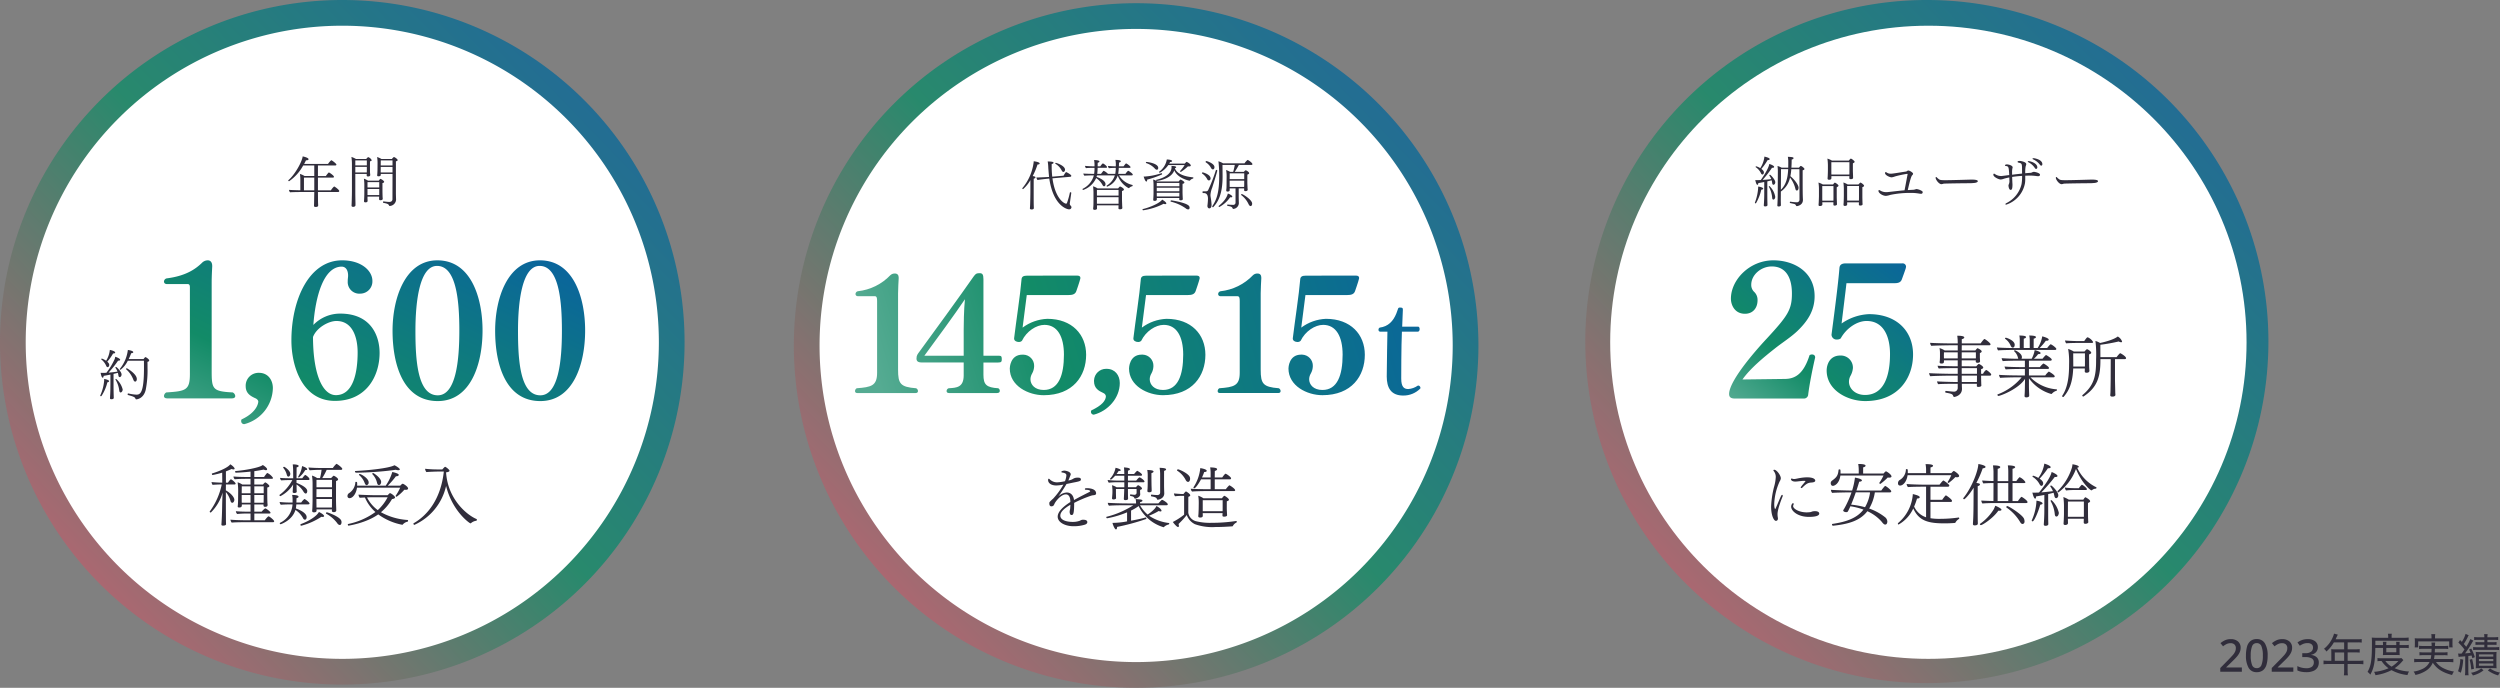
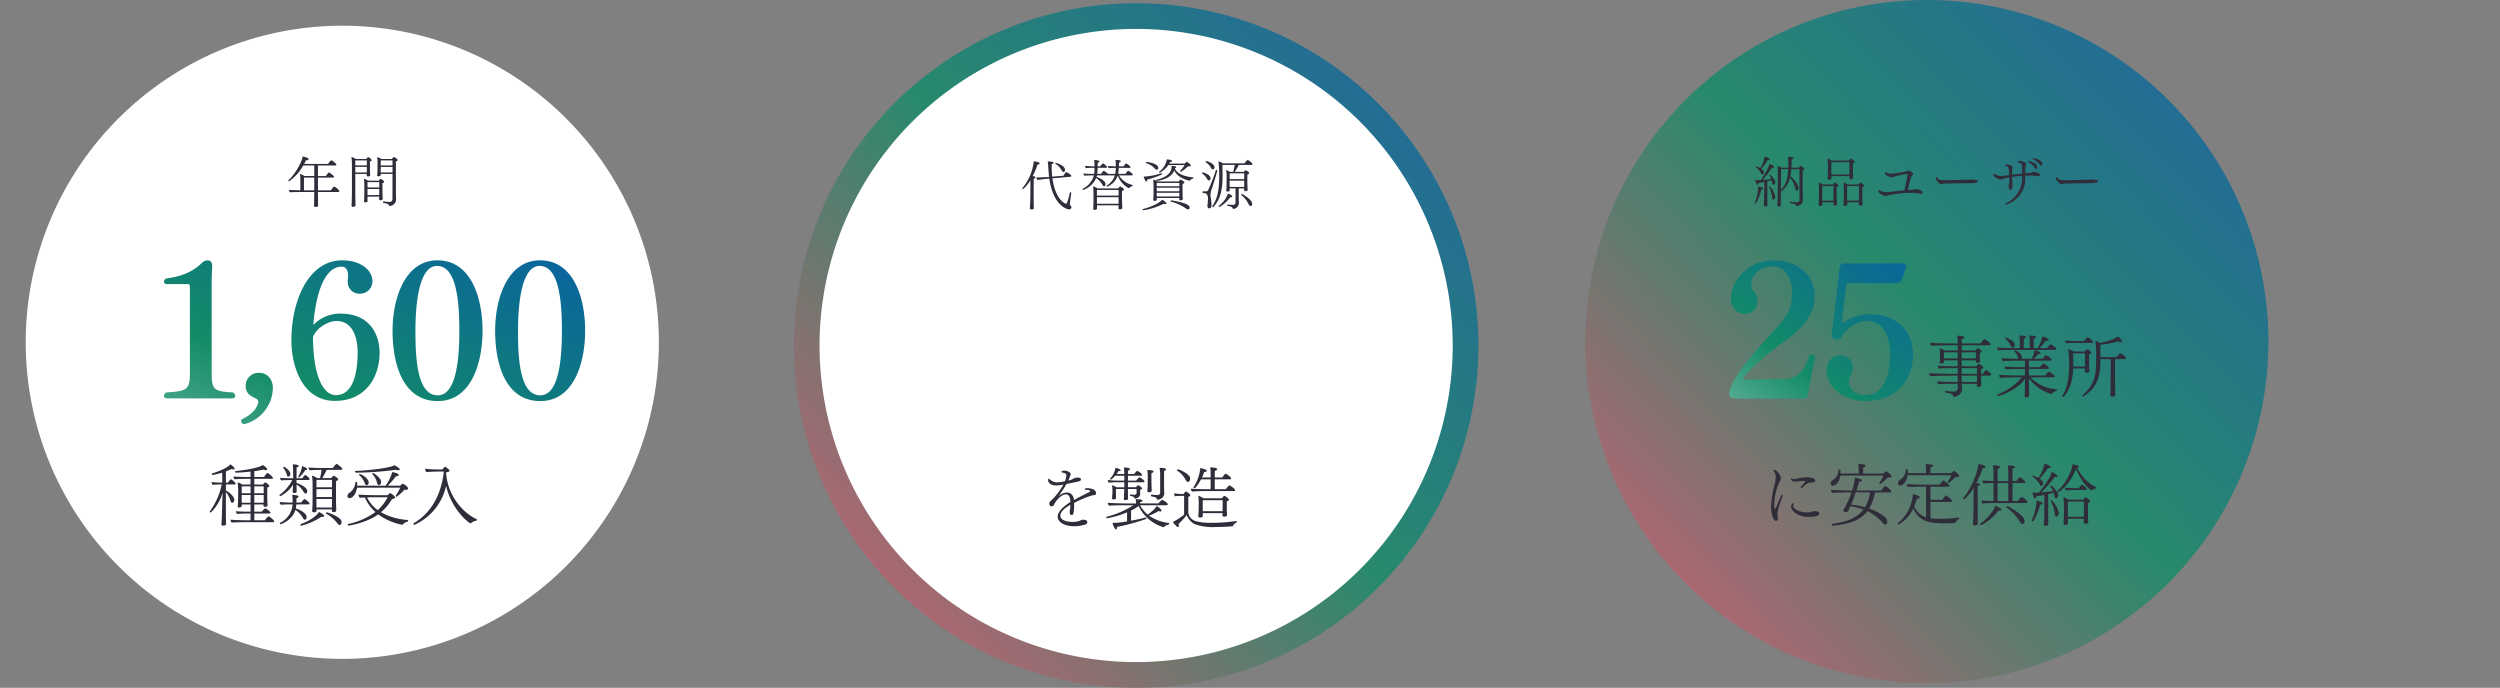
<svg xmlns="http://www.w3.org/2000/svg" xmlns:xlink="http://www.w3.org/1999/xlink" width="777.858" height="214">
  <rect width="100%" height="100%" fill="#808080" stroke="none" />
  <defs>
    <linearGradient id="a" x1="1.026" y1=".82" x2=".067" y2=".196" gradientUnits="objectBoundingBox">
      <stop offset="0" stop-color="#0a649d" />
      <stop offset=".69" stop-color="#128b67" />
      <stop offset="1" stop-color="#55ab92" />
    </linearGradient>
    <linearGradient id="b" x1=".901" y1=".116" x2=".039" y2=".947" gradientUnits="objectBoundingBox">
      <stop offset="0" stop-color="#0a649d" />
      <stop offset=".448" stop-color="#128b67" />
      <stop offset="1" stop-color="#e0566f" />
    </linearGradient>
    <linearGradient id="c" x1=".944" y1="0" x2="0" y2=".884" xlink:href="#a" />
    <linearGradient id="d" x1="1" y1="0" x2="0" y2="1" xlink:href="#a" />
    <clipPath id="e">
      <path data-name="パス 48805" d="M74.359 33.322a2.412 2.412 0 0 0 0 .282c0 2.2 1.44 3.02 2.928 3.692a1.276 1.276 0 0 1 .769.96c0 1.392-1.345 2.976-4.513 4.416a.936.936 0 0 0-.144.48.853.853 0 0 0 .816.864h.1c4.32-1.1 8.064-5.136 8.064-9.84 0-2.4-1.488-4.416-4.079-4.416-.064 0-.128-.005-.191-.005a3.753 3.753 0 0 0-3.746 3.567m94.577-22.2c-.168.506-.336.968-.505 1.39-.969 2.443-2.569 4.084-5.18 4.422a.676.676 0 0 0-.379.674.533.533 0 0 0 .473.587.165.165 0 0 0 .032 0h2.272s-.212 10.907-.212 13.939c0 3.453 1.264 5.938 5.138 5.938a7.336 7.336 0 0 0 5.309-2.193c0-.042.043-.126.043-.168a.778.778 0 0 0-.633-.758.312.312 0 0 0-.211.042 5.81 5.81 0 0 1-2.948 1.053c-1.263 0-2.19-.591-2.19-3.243v-.168s0-10.191.212-14.445h4.969c.379 0 .546-.422.546-.8s-.167-.758-.463-.758h-4.968l.211-5.18v-.168c0-.421-.167-.59-.758-.59h-.269a.5.5 0 0 0-.489.422M53.572.764c-1.3 0-1.728.384-1.777 1.248-.336 4.368-1.728 13.392-2.3 18.24v.1c0 .672.72 1.056 1.441 1.056a1.27 1.27 0 0 0 1.007-.384c1.44-2.976 4.465-4.944 7.008-4.944 3.984 0 6.049 3.6 6.049 9.264 0 6.384-1.633 10.992-6.288 10.992-2.737 0-4.129-1.632-4.129-3.36a3.615 3.615 0 0 1 .524-1.772 4.88 4.88 0 0 0 .625-2.3 3.443 3.443 0 0 0-3.324-3.557h-.325c-3.839 0-3.936 4.128-3.936 4.32 0 5.424 5.808 8.3 10.56 8.3 9.121 0 13.2-6 13.2-12.576 0-6.291-4.367-11.191-12.091-11.191a13.777 13.777 0 0 0-7.681 2.736c.144-1.056 1.2-9.216 1.3-10.128h12.9c1.345 0 2.209-.24 2.544-1.3 0 0 1.008-2.88 1.2-3.744 0-.1.049-.192.049-.288 0-.48-.385-.72-.913-.72Zm37.112 0c-1.3 0-1.728.384-1.777 1.248-.335 4.368-1.728 13.392-2.3 18.24v.1c0 .672.72 1.056 1.44 1.056a1.273 1.273 0 0 0 1.008-.384c1.44-2.976 4.464-4.944 7.007-4.944 3.985 0 6.048 3.6 6.048 9.264 0 6.384-1.631 10.992-6.287 10.992-2.736 0-4.128-1.632-4.128-3.36a3.624 3.624 0 0 1 .523-1.772 4.857 4.857 0 0 0 .625-2.3 3.443 3.443 0 0 0-3.316-3.564h-.333c-3.839 0-3.939 4.128-3.939 4.32 0 5.424 5.808 8.3 10.56 8.3 9.12 0 13.2-6 13.2-12.576 0-6.284-4.36-11.184-12.092-11.184a13.772 13.772 0 0 0-7.68 2.736c.144-1.056 1.2-9.216 1.3-10.128h12.912c1.344 0 2.208-.24 2.543-1.3 0 0 1.008-2.88 1.2-3.744 0-.1.048-.192.048-.288 0-.48-.385-.72-.912-.72Zm49.6 0c-1.3 0-1.728.384-1.776 1.248-.335 4.368-1.728 13.392-2.3 18.24v.1c0 .672.72 1.056 1.44 1.056a1.272 1.272 0 0 0 1.008-.384c1.44-2.976 4.464-4.944 7.008-4.944 3.985 0 6.048 3.6 6.048 9.264 0 6.384-1.631 10.992-6.288 10.992-2.74 0-4.127-1.632-4.127-3.36a3.6 3.6 0 0 1 .523-1.772 4.856 4.856 0 0 0 .624-2.3 3.443 3.443 0 0 0-3.316-3.564h-.332c-3.84 0-3.935 4.128-3.935 4.32 0 5.424 5.807 8.3 10.559 8.3 9.12 0 13.2-6 13.2-12.576 0-6.288-4.369-11.184-12.1-11.184a13.768 13.768 0 0 0-7.679 2.736c.143-1.056 1.2-9.216 1.3-10.128h12.916c1.345 0 2.209-.24 2.544-1.3 0 0 1.008-2.88 1.2-3.744 0-.1.049-.192.049-.288 0-.48-.385-.72-.913-.72ZM10.993.624A16.423 16.423 0 0 1 .864 5.616a.915.915 0 0 0-.72.864.668.668 0 0 0 .662.674.562.562 0 0 0 .058 0H6.1c.671 0 .767.528.767 1.488V31c0 4.032-1.824 4.464-6.336 4.8a1.012 1.012 0 0 0-.531.87v.046c0 .288.193.576.672.576h18.192c.528 0 .72-.288.72-.624a.971.971 0 0 0-.576-.864c-4.9-.384-5.616-1.392-5.616-5.76V6.24c0-1.392.144-3.648.193-4.7V1.4c0-.768-.337-1.3-1.2-1.3h-.067a1.916 1.916 0 0 0-1.324.529m112.826 0a16.416 16.416 0 0 1-10.124 4.992.916.916 0 0 0-.72.864.669.669 0 0 0 .663.674.543.543 0 0 0 .057 0h5.233c.671 0 .767.528.767 1.488V31c0 4.032-1.824 4.464-6.336 4.8a1.012 1.012 0 0 0-.528.912c0 .288.193.576.673.576h18.191c.528 0 .72-.288.72-.624a.973.973 0 0 0-.579-.868c-4.9-.384-5.616-1.392-5.616-5.76V6.24c0-1.392.144-3.648.191-4.7V1.4c0-.768-.335-1.3-1.2-1.3h-.068a1.921 1.921 0 0 0-1.325.529M34.194 8.112c-.336 3.264-.384 8.064-.384 9.408v8.16H21.57c3.264-4.416 9.5-12.912 12.624-17.568M38.8 0c-.912 0-1.2.048-1.92 1.056-3.934 5.664-13.246 18.48-16.75 23.232-.624.864-1.008 1.2-1.008 2.3 0 1.152 1.008 1.2 2.016 1.2H33.81v3.984c0 3.792-2.208 3.888-4.7 4.032a.941.941 0 0 0-.624.864c0 .336.192.624.768.624h14.924c.672 0 .864-.336.864-.672a.851.851 0 0 0-.48-.816c-3.7-.24-4.608-1.1-4.608-4.224v-3.788h4.56c1.008 0 1.152-.24 1.152-1.1 0-1.008-.336-1.008-1.2-1.008h-4.512V1.872C39.954.384 39.618 0 38.8 0Z" stroke="rgba(0,0,0,0)" fill="url(#a)" />
    </clipPath>
  </defs>
  <g data-name="グループ 44502">
    <path data-name="パス 44683" d="M106.272 0A106.272 106.272 0 1 1 0 106.272 106.272 106.272 0 0 1 106.272 0Z" transform="translate(493.257)" opacity=".8" fill="url(#b)" />
-     <path data-name="パス 53696" d="M600 8c54.676 0 99 44.1 99 98.5S654.676 205 600 205s-99-44.1-99-98.5S545.324 8 600 8Z" fill="#fff" />
-     <path data-name="パス 53706" d="M106.5 0A106.5 106.5 0 1 1 0 106.5 106.5 106.5 0 0 1 106.5 0Z" opacity=".8" fill="url(#b)" />
    <path data-name="パス 53707" d="M106.5 8A98.5 98.5 0 1 1 8 106.5 98.5 98.5 0 0 1 106.5 8Z" fill="#fff" />
    <path data-name="パス 53709" d="M103.957 58.019a4.993 4.993 0 0 0-1 1.207h-4.032v-3.961h4.658c.221 0 .323-.119.323-.272 0-.306-1.088-1.105-1.462-1.292a.246.246 0 0 0-.119-.034c-.153 0-.85.969-.935 1.105h-2.465v-3.281h5.389c.221 0 .357-.136.357-.272 0-.323-1.445-1.377-1.6-1.377A5.37 5.37 0 0 0 102.07 51h-7.446c.221-.391.408-.765.578-1.122h.119c.459 0 .68-.153.68-.34 0-.357-.867-.663-1.819-.884-.272 1.938-2.635 5.916-4.437 7.395a.147.147 0 0 0-.051.1.259.259 0 0 0 .255.238 14.145 14.145 0 0 0 4.386-4.9h3.451v3.281H94.76a5.962 5.962 0 0 0-1.428-.646 12.776 12.776 0 0 1 .119 1.887v3.2c-1.411-.034-3.043-.085-3.536-.136a1.439 1.439 0 0 0 .34.765c.7-.085 3.842-.1 4.59-.1h2.941c-.051 3.177-.068 3.976-.086 4.248v.034c0 .289.221.374.493.374.1 0 .8 0 .8-.425 0-.221-.017-.612-.034-.935-.017-.34-.017-2.142-.034-3.3h6.275a.32.32 0 0 0 .357-.306c-.002-.372-1.413-1.409-1.6-1.409Zm-6.171.986v.221h-3.213v-3.961h3.213Zm24.786-10.149c-.1 0-.425.34-.646.612h-3.247a6.392 6.392 0 0 0-1.343-.612 11.8 11.8 0 0 1 .136 1.853c0 .136-.017 2.006-.017 2.006 0 .34-.017.68-.034.952a6.887 6.887 0 0 1-.068.816v.068c0 .17.1.306.425.306.408 0 .7-.119.7-.51a.969.969 0 0 0-.017-.221h3.669c0 2.822-.017 5.423-.017 7.837 0 .476-.289.867-1 .867-.459 0-1.564-.136-1.8-.17-.085-.017-.136.153-.136.272 0 .085.017.153.068.17 1.241.255 1.6.357 1.785.8.068.136.119.187.238.187a2.093 2.093 0 0 0 1.967-1.922v-.051c-.017-.527-.051-1.6-.051-2.006V50.2c.425-.1.544-.255.544-.391 0-.324-.969-.953-1.156-.953Zm-4.182 6.8c-.119 0-.357.306-.544.561h-3.332a6.034 6.034 0 0 0-1.292-.629 14.1 14.1 0 0 1 .136 2.312v2.04c0 .969-.034 1.462-.051 1.819 0 .17-.034.578-.051.782v.068c0 .2.136.357.442.357.544 0 .68-.238.68-.476 0-.1-.034-.6-.034-.748v-.561h3.638c-.017.17-.034.51-.034.748s.153.374.425.374c.034 0 .714 0 .714-.459 0-.1-.051-.561-.051-.748a79.25 79.25 0 0 1-.036-1.751v-2.38c.408-.085.527-.255.527-.391.002-.323-.984-.918-1.137-.918Zm-3.825-6.766a.176.176 0 0 0-.136.068 3.5 3.5 0 0 0-.476.51h-3.2a7.291 7.291 0 0 0-1.411-.646 16.117 16.117 0 0 1 .158 2.516v7.956c0 1.819-.1 4.488-.12 4.624v.068c0 .2.136.374.493.374.272 0 .731-.1.731-.544v-.595c-.017-.8-.051-2.278-.051-3.281v-5.814h3.553c0 .136-.017.255-.017.391a.355.355 0 0 0 .408.391c.6 0 .7-.289.7-.459v-.034c0-.1-.051-.493-.068-.714-.017-.6-.017-1.547-.017-1.819 0 0 0-1.513.017-1.683.408-.085.527-.238.527-.374a1.991 1.991 0 0 0-1.091-.935Zm7.565 1.02v1.564h-3.672l.017-1.564Zm0 2.023v1.734h-3.689v-.561c0-.068.017-.238.017-.544v-.629Zm-7.99-.476h-3.587V49.91h3.587Zm0 .459v.493c0 .255 0 .918-.017 1.258h-3.57v-1.751Zm3.86 6.409h-3.656v-1.649H118Zm0 1.292V60.7h-3.656v-1.9H118Z" fill="#302d3b" stroke="rgba(0,0,0,0)" />
    <path data-name="パス 53704" d="M560.305 51.627c-.119 0-.255.153-.561.544h-2.363a39.34 39.34 0 0 0 .085-2.533c.391-.068.578-.255.578-.425 0-.255-.2-.357-1.768-.425a8.385 8.385 0 0 1 .136 1.394c0 .7 0 1.36-.017 1.989h-2.057a5.786 5.786 0 0 0-1.275-.527 14.127 14.127 0 0 1 .1 2.074l-.034 6.834c0 .969-.051 2.023-.068 2.346 0 .187-.034.748-.051.969v.068c0 .187.119.306.374.306.476 0 .731-.136.731-.425v-.034c0-.1-.017-.391-.017-.561 0-.2-.017-.612-.017-.884s.017-1.241.017-2.38V59.6a7 7 0 0 0 2.856-4.352 9.13 9.13 0 0 1 1.634 3.352c.068.374.2.68.476.68.476 0 .544-.646.544-.867 0-.782-1.122-2.431-2.55-3.6a15.368 15.368 0 0 0 .289-2.176h2.533c.017 2.5.017 7.582.017 8.823v.595a.81.81 0 0 1-.9.884c-.612 0-1.819-.17-1.989-.187-.068-.017-.119.119-.119.238 0 .085.034.17.085.187 1.445.306 1.53.323 1.683.51a2 2 0 0 1 .186.313.276.276 0 0 0 .272.136c.017 0 1.853-.221 1.853-1.921v-.1c-.068-1.445-.085-2.431-.085-7.191v-1.938c.391-.1.561-.238.561-.408 0-.271-.901-.951-1.139-.951Zm-11.322-2.907a8.079 8.079 0 0 1-1.292 3.6 4.827 4.827 0 0 0-1.258-.578.2.2 0 0 0-.187.187c0 .034 0 .068.034.085a4.729 4.729 0 0 1 1.649 1.921.561.561 0 0 0 .459.374c.2 0 .442-.306.442-.663 0-.306-.2-.663-.8-1.088a17.051 17.051 0 0 0 1.938-2.737H550c.425 0 .629-.153.629-.323.003-.438-1.612-.761-1.646-.778Zm3.383 7.973c0-.8-1.462-2.329-1.632-2.329-.1 0-.238.1-.238.187a.062.062 0 0 0 .017.051 5.128 5.128 0 0 1 .6 1.122c-.68.1-1.683.2-2.686.255a33.462 33.462 0 0 0 2.919-3.779c.068 0 .119.017.17.017.34 0 .493-.136.493-.289 0-.459-1.5-.918-1.513-.918-.187 1.445-2.074 4.233-2.635 5-.34.017-.527.034-1.156.034-.187 0-.391 0-.561-.017.289 1.411.561 1.479.663 1.479.136 0 .272-.153.272-.51v-.034a23.59 23.59 0 0 0 1.853-.34v3.791c0 .85-.034 2.159-.136 3.434v.037c0 .255.17.34.442.34.374 0 .7-.136.7-.425 0-.2-.017-.51-.017-.68-.034-1.207-.034-2.108-.034-2.652v-4.029c.51-.119.986-.238 1.343-.34a4.705 4.705 0 0 1 .17.85c.051.374.187.544.391.544.218 0 .575-.255.575-.799Zm-.017 4.539a5.886 5.886 0 0 0-1.785-3.332c-.1 0-.221.068-.221.136a.062.062 0 0 0 .017.051 8.39 8.39 0 0 1 1.04 3.434c.017.391.17.578.374.578.269.001.575-.34.575-.867Zm-5.321-3.179a1.287 1.287 0 0 1 .017.255 15.052 15.052 0 0 1-1 4.675.253.253 0 0 0-.017.1.178.178 0 0 0 .187.187.241.241 0 0 0 .2-.119 15.214 15.214 0 0 0 1.6-4.131c.391-.034.6-.17.6-.34-.006-.338-1.115-.593-1.587-.627Zm9.35-5.423c-.119 2.618-.595 4.777-2.278 6.426.017-1.819.051-5.576.051-6.426Zm19.5-3.281c-.085 0-.289.2-.646.629h-5.219a6.111 6.111 0 0 0-1.428-.629 16.681 16.681 0 0 1 .153 1.989v1.649c0 .476-.034 1.292-.051 1.751-.017.289-.051.731-.051.748v.068c0 .272.187.374.476.374.646 0 .7-.357.714-.476v-.646h5.593c0 .2-.017.544-.017.6 0 .221.119.34.476.34.646 0 .7-.34.7-.425 0-.051-.017-.442-.017-.612 0-.153-.051-1.326-.051-1.581v-1.615c0-.272 0-.442.017-.714.357-.136.527-.289.527-.459-.004-.294-.99-.991-1.177-.991Zm2.975 7.463c-.1 0-.51.476-.6.578h-3.366a6.432 6.432 0 0 0-1.326-.612 15.809 15.809 0 0 1 .136 2.04v2.091a67.2 67.2 0 0 1-.051 1.989c-.017.289-.051.714-.051.731v.071c0 .272.153.374.425.374.391 0 .714-.17.714-.425v-.7h3.655c0 .2-.017.6-.017.663 0 .221.1.34.459.34.612 0 .7-.272.7-.408v-.017c0-.1-.034-.391-.034-.561 0-.136-.034-1.36-.034-1.649v-3.094c.374-.1.527-.255.527-.442.001-.289-.917-.969-1.138-.969Zm-7.956.017c-.085 0-.153.068-.561.561h-3.179a6.628 6.628 0 0 0-1.357-.59 13.679 13.679 0 0 1 .153 2.023v2.159c0 .476-.051 1.513-.068 1.989-.017.289-.051.7-.051.714v.063c0 .272.153.357.425.357.289 0 .731-.1.765-.459a22.242 22.242 0 0 1-.024-.561v-.153h3.451v.68c0 .221.051.357.408.357.374 0 .714-.17.714-.442 0-.051-.034-.374-.034-.544 0-.136-.051-1.343-.051-1.615v-2.244a7.906 7.906 0 0 1 .017-.9c.391-.136.527-.306.527-.459.003-.307-.966-.936-1.132-.936Zm4.539-3.842c0 .255 0 .9-.017 1.326h-5.593c-.017-.391-.017-.9-.017-1.054v-2.788h5.627Zm2.975 8.024c0 .255 0 .935-.017 1.411h-3.655c-.017-.459-.017-1.054-.017-1.258v-3.281h3.689Zm-7.939.085c0 .272 0 .9-.017 1.343H567c-.017-.442-.017-.969-.017-1.139v-3.417h3.485ZM598.1 59.5a4.231 4.231 0 0 0-1.768-.68 3.445 3.445 0 0 0-.527.136 2.426 2.426 0 0 1-.6.1c-.51.017-1.054.051-1.615.085.306-1.326.935-4.131 1.343-4.573a2.222 2.222 0 0 0 .187-.2.561.561 0 0 0 .119-.323c0-.323-.986-.952-1.445-.986a.5.5 0 0 0-.238.034c-.051.017-.085.068-.136.1a1.069 1.069 0 0 1-.476.2c-1.462.2-3.111.51-4.25.629a3.142 3.142 0 0 1-.391.017 2.108 2.108 0 0 1-1.19-.306c-.136-.085-.2-.136-.272-.17a.242.242 0 0 0-.1-.034c-.119 0-.221.17-.221.34 0 .612 1.394 1.309 2.074 1.309a4.948 4.948 0 0 0 1.054-.289 32.542 32.542 0 0 1 3.74-.8c.119 0 .153.034.153.119a1.516 1.516 0 0 1-.034.187c-.119.561-.612 3.3-.918 4.811-2.108.187-4.2.459-5.287.561a2.881 2.881 0 0 1-.391.017 3.529 3.529 0 0 1-1.7-.391c-.153-.085-.255-.17-.34-.2a.588.588 0 0 0-.2-.051c-.153 0-.2.119-.2.255 0 .68 1.292 1.547 2.346 1.547a5.456 5.456 0 0 0 1.283-.29 30.18 30.18 0 0 1 6.409-.629 14.115 14.115 0 0 1 2.567.2 4.422 4.422 0 0 0 .629.068.467.467 0 0 0 .527-.459.505.505 0 0 0-.132-.334Zm15.245-3.623c-1.394.034-5.95.187-8.109.187-1.156 0-1.649-.034-1.989-.323a4.371 4.371 0 0 1-.663-.578c-.068-.068-.119-.1-.17-.1-.085 0-.153.1-.153.255 0 .6 1.037 1.989 1.8 1.989a3.013 3.013 0 0 0 .663-.153c.119-.034 1.785-.068 3.689-.1s3.64-.038 4.677-.054c.425 0 1.02-.068 1.122-.068.731-.051 1.173-.306 1.173-.561 0-.477-1.394-.494-2.04-.494Zm19.38-6.664c-.17 0-.323.068-.323.17 0 .051.051.119.17.187a5.318 5.318 0 0 1 2.128 1.683c.153.2.289.289.425.289.2 0 .34-.221.34-.459-.003-1.483-2.536-1.87-2.74-1.87Zm1.175 2.873c0-1.36-2.261-1.955-2.686-1.955-.17 0-.289.068-.289.153 0 .051.051.119.17.187a5.141 5.141 0 0 1 2.023 1.785c.136.221.272.306.408.306.202 0 .374-.255.374-.476Zm-1.056 1.377a1.417 1.417 0 0 0-.578.17c-.068.017-.136.068-.2.085a.7.7 0 0 1-.272.051c-.442.034-1.02.068-1.649.136a9.534 9.534 0 0 1 .119-2.125c.187-.544.187-.578.187-.714 0-.714-1.734-1-2.023-1-.051 0-.68 0-.68.289 0 .1.1.2.323.255 1.037.238 1.071.272 1.071 2.3 0 .306 0 .663.017 1.1-.986.1-2.074.221-3.111.357v-.547a6.315 6.315 0 0 1 .085-1.377 1.16 1.16 0 0 0 .085-.391c0-.527-1.173-.9-1.785-.9-.459 0-.595.187-.595.323a.163.163 0 0 0 .153.153c.969.136 1.02.17 1.173 2.839-2.38.306-2.414.306-2.5.306a3.471 3.471 0 0 1-1.768-.493l-.306-.2a.274.274 0 0 0-.153-.051c-.136 0-.221.153-.221.323 0 .731 1.717 1.5 2.261 1.5a3.338 3.338 0 0 0 1.02-.238c.51-.153 1.088-.289 1.683-.408.017.289.017.561.017.816a2.426 2.426 0 0 1-.2 1.394.775.775 0 0 0-.068.374c0 .068.1 1.292.68 1.292.493 0 .527-.7.561-1.53 0-.238-.017-.476-.034-.731-.017-.459-.051-1.105-.068-1.768a32.1 32.1 0 0 1 3.094-.323 13.575 13.575 0 0 1-.17 2.55 8.878 8.878 0 0 1-4.699 5.907c-.221.1-.323.238-.323.34 0 .085.085.153.238.153a8.661 8.661 0 0 0 5.848-6.664 8.935 8.935 0 0 0 .085-1.516v-.83a54.511 54.511 0 0 1 1.7-.034 13.846 13.846 0 0 1 1.853.153 4.186 4.186 0 0 0 .442.034c.544 0 .6-.323.6-.459-.005-.564-1.654-.901-1.892-.901Zm17.9 2.414c-1.394.034-5.95.187-8.109.187-1.156 0-1.649-.034-1.989-.323a4.371 4.371 0 0 1-.663-.578c-.068-.068-.119-.1-.17-.1-.085 0-.153.1-.153.255 0 .6 1.037 1.989 1.8 1.989a3.013 3.013 0 0 0 .663-.153c.119-.034 1.785-.068 3.689-.1s3.641-.038 4.678-.054c.425 0 1.02-.068 1.122-.068.731-.051 1.173-.306 1.173-.561 0-.477-1.394-.494-2.04-.494Z" fill="#302d3b" stroke="rgba(0,0,0,0)" />
    <path data-name="パス 47043" d="M-42.868-.112c.784 0 1.064-.336 1.064-.728a1.384 1.384 0 0 0-.784-1.12c-6.328-.34-6.552-1.008-6.552-6.832v-27.384c0-1.792.112-3.808.168-4.928v-.224c0-.84-.336-1.736-1.4-1.736a2.536 2.536 0 0 0-1.792.784c-2.184 2.128-5.264 4.088-10.864 4.816a1.065 1.065 0 0 0-.952 1.008c0 .392.28.784.952.784h6.44c.5 0 .672.336.672 1.064v26.936c0 5.04-1.288 5.32-7.336 5.712a1.357 1.357 0 0 0-.728 1.12c0 .392.28.728 1.008.728Zm3.92 8.008A11.847 11.847 0 0 0-30.1-3.3c0-2.52-1.512-4.76-4.312-4.76a4 4 0 0 0-4.144 4.14c0 2.128 1.344 3.024 2.968 3.752.448.168.952.616.952 1.064 0 .112-.112 3.192-5.208 5.544a1.01 1.01 0 0 0-.112.56.9.9 0 0 0 .956.9ZM-17.5-22.96c.616-8.568 3.08-18.088 8.792-18.144 1.232 0 2.016 1.008 2.016 2.8 0 .448-.112 1.064-.112 1.568v.224a3.605 3.605 0 0 0 3.92 3.812 3.8 3.8 0 0 0 3.752-3.98c0-3.08-3.36-6.384-9.408-6.384-10.36 0-15.792 12.32-15.792 24.92 0 7.784 3.248 18.816 13.552 18.816 9.8 0 13.888-7.728 13.888-14.952 0-4.872-2.352-12.208-12.264-12.208A11.56 11.56 0 0 0-17.5-22.96Zm-.112 3.752c1.12-2.968 4.928-4.984 7.28-4.984 5.1 0 6.608 5.208 6.608 9.8 0 5.88-1.232 13.272-6.776 13.272-3.7 0-7.056-5.38-7.112-18.088ZM21.2.728c10.3 0 13.94-11.592 13.94-21.952 0-10.192-3.584-21.84-14.056-21.84C11.06-43.064 7.14-31.3 7.14-21.168 7.14-10.808 10.332.728 21.2.728Zm0-1.792c-6.272 0-6.944-10.864-6.944-20.048 0-9.352 1.344-20.216 6.72-20.216 5.992 0 6.944 10.752 6.944 20.16-.004 9.128-1.012 20.104-6.72 20.104ZM53.116.728c10.3 0 13.944-11.592 13.944-21.952 0-10.192-3.584-21.84-14.056-21.84-10.024 0-13.944 11.76-13.944 21.9C39.06-10.808 42.252.728 53.116.728Zm0-1.792c-6.272 0-6.944-10.864-6.944-20.048 0-9.352 1.344-20.216 6.72-20.216 5.992 0 6.944 10.752 6.944 20.16 0 9.128-1.008 20.104-6.72 20.104Z" transform="translate(115 124.064)" stroke="rgba(0,0,0,0)" fill="url(#c)" />
-     <path data-name="パス 53710" d="M45.256 111.113c-.136 0-.459.425-.595.612h-4.624a19.515 19.515 0 0 0 .782-1.819c.425-.017.646-.17.646-.323 0-.476-1.581-.68-1.683-.7a11.512 11.512 0 0 1-2.5 5.9.129.129 0 0 0-.034.068c0 .1.136.2.255.2a7.636 7.636 0 0 0 2.262-2.816h5.015c.017.748.017 1.513.017 2.278.003 7.735-1.156 8.279-2.346 8.279a13.928 13.928 0 0 1-2.533-.374H39.9c-.136 0-.187.136-.187.272 0 .1.034.2.119.221 1.633.442 2.16.646 2.296 1.105.051.136.1.238.306.238.187 0 2.261-.221 2.907-2.975a31.086 31.086 0 0 0 .561-6.8c0-.646 0-1.292-.017-1.9.357-.068.544-.238.544-.425 0-.361-.986-1.041-1.173-1.041Zm-5.78 3.468a.273.273 0 0 0-.255.238.147.147 0 0 0 .051.1 8.048 8.048 0 0 1 2.21 3.2c.136.391.34.612.578.612.323 0 .51-.357.51-.8 0-1.616-3.043-3.35-3.094-3.35Zm-5.3-5.712a8.043 8.043 0 0 1-1.156 3.383 5.532 5.532 0 0 0-1.309-.68.253.253 0 0 0-.221.2.088.088 0 0 0 .034.068 5 5 0 0 1 1.526 2.01c.119.272.289.391.459.391.255 0 .476-.34.476-.714 0-.2-.034-.476-.612-.986a14.99 14.99 0 0 0 1.819-2.567h.085c.391 0 .561-.119.561-.289 0-.391-1.122-.714-1.666-.816Zm1.955 9.027c-.1 0-.221.085-.221.153a.062.062 0 0 0 .017.051 8.309 8.309 0 0 1 1.173 3.383c.051.425.2.629.425.629.289 0 .646-.391.646-.935a6.308 6.308 0 0 0-2.044-3.281Zm.017-3.706c-.119 0-.255.1-.255.187a.062.062 0 0 0 .017.051 4.526 4.526 0 0 1 .646 1.19c-.7.119-1.819.255-2.788.323a31.656 31.656 0 0 0 2.975-3.723h.136c.357 0 .51-.136.51-.289 0-.408-1.411-.9-1.53-.935a4.371 4.371 0 0 1-.187.748 21.008 21.008 0 0 1-2.572 4.25c-.238 0-.442.017-.629.017-.884 0-.986 0-1.156-.017.051.408.289 1.53.646 1.53.153 0 .272-.187.272-.578.578-.085 1.36-.238 2.125-.391v2.924c0 .272-.017 1.564-.017 1.717-.016.918-.067 1.87-.118 2.652v.034c0 .255.153.34.425.34.731 0 .748-.357.748-.425 0-.2-.017-.493-.017-.663a107.511 107.511 0 0 1-.051-2.669v-4.131c.527-.119 1-.238 1.343-.34a4.805 4.805 0 0 1 .17.8c.034.357.2.544.408.544.289 0 .578-.391.578-.816 0-.851-1.513-2.33-1.683-2.33Zm-3.748 3.74c0 .119.017.221.017.34a13.7 13.7 0 0 1-1.203 4.726.315.315 0 0 0-.034.119.19.19 0 0 0 .2.17.248.248 0 0 0 .225-.121 13.365 13.365 0 0 0 1.8-4.2c.357-.068.544-.221.544-.374.002-.337-1.137-.643-1.549-.66Z" fill="#302d3b" stroke="rgba(0,0,0,0)" />
    <path data-name="パス 53708" d="M83.543 160.656c-.21 0-1.008.987-1.134 1.218h-3.276v-2.1h4.7c.252 0 .336-.126.336-.252 0-.315-1.344-1.344-1.659-1.344a4.654 4.654 0 0 0-1.092 1.029h-2.289v-2.247h2.856v.273c0 .294.147.462.5.462.567 0 .777-.21.777-.588 0-.105-.063-.63-.063-.882a91.723 91.723 0 0 1-.042-2.163v-2.373c.5-.1.651-.273.651-.462 0-.315-1.05-1.134-1.281-1.134-.147 0-.609.525-.714.672h-2.688v-1.785h5.46c.252 0 .357-.147.357-.294a4.24 4.24 0 0 0-1.743-1.512c-.126 0-.252.126-1.05 1.239h-3.024v-1.806a50.567 50.567 0 0 0 2.94-.5 1.642 1.642 0 0 0 .672.189c.231 0 .378-.105.378-.273 0-.525-1.323-1.323-1.344-1.344-.924.84-5.775 1.68-8.547 1.89-.042 0-.063.084-.063.168 0 .147.063.336.21.336a58.84 58.84 0 0 0 4.578-.336v1.68h-.609c-1.953 0-3.8-.063-4.683-.168v.042a1.3 1.3 0 0 0 .378.84c1.092-.126 2.73-.147 3.759-.147h1.155v1.785h-2.541a6.346 6.346 0 0 0-1.47-.714 20.524 20.524 0 0 1 .168 2.9l-.021 1.869c0 .105 0 1.764-.105 2.6 0 .042-.021.084-.021.147 0 .189.084.336.441.336.5 0 .84-.168.84-.609v-.338h2.709v2.247h-.336c-1.932 0-3.36-.063-4.221-.147a1.371 1.371 0 0 0 .4.861 36.345 36.345 0 0 1 3.318-.147h.84v2.1h-1.61c-1.323 0-3.885-.084-4.641-.189a1.81 1.81 0 0 0 .4.924c.819-.1 2.919-.126 3.717-.126h9.114c.231 0 .378-.126.378-.294-.001-.336-1.429-1.533-1.765-1.533Zm-11.7-11.529c-.021 0-.231.042-.924 1.05h-.63v-3.507a40.19 40.19 0 0 0 1.806-.756 1.253 1.253 0 0 0 .546.147c.231 0 .357-.105.357-.252 0-.315-.777-1.029-1.365-1.344-.588.924-3.171 2.1-5.67 2.856-.021 0-.042.042-.042.1 0 .147.084.378.231.378a28.515 28.515 0 0 0 2.982-.735l.021 3.108H69.1c-.693 0-2.709-.1-3.276-.189a1.624 1.624 0 0 0 .336.882c.462-.063 1.869-.126 2.5-.126h.336a21.608 21.608 0 0 1-3.738 8.4c-.021.021-.021.042-.021.084 0 .126.231.252.336.252a.073.073 0 0 0 .042-.021 14.066 14.066 0 0 0 3.654-6.2c-.063 1.176-.126 2.73-.147 4.137-.021 2-.147 4.851-.231 5.754v.063c0 .294.252.336.525.336.042 0 .924 0 .924-.462v-.011s-.042-.588-.042-1.3c0-.651-.021-3.045-.021-4.368V153.1a7.179 7.179 0 0 1 1.443 2.768c.1.378.315.567.546.567.42 0 .651-.588.651-.924 0-.693-.882-1.932-2.646-2.94l.021-1.827h2.667c.231 0 .357-.126.357-.273 0-.315-1.239-1.344-1.47-1.344Zm10.206 4.347H79.13v-2.163h2.919Zm0 .882c0 .357-.021 1.764-.021 1.974v.084h-2.9v-2.394h2.919Zm-4.095-.882h-2.751l.021-2.163h2.73Zm0 2.94h-2.73c-.021-.336-.021-.987-.021-1.554v-.84h2.751ZM104.8 144.36a.3.3 0 0 0-.126-.042 6.74 6.74 0 0 0-1.113 1.3h-3.533c-1.617 0-3.318-.084-4.053-.168a1.778 1.778 0 0 0 .4.882 39.581 39.581 0 0 1 3.276-.147h.4a16.142 16.142 0 0 1-.483 2.562h-.9a6.229 6.229 0 0 0-1.6-.777 15.688 15.688 0 0 1 .189 2.5v5.082c0 .672-.042 1.785-.063 2.541-.021.378-.063.714-.063.819v.063c0 .336.252.441.567.441.126 0 .8 0 .8-.546v-.042a2.044 2.044 0 0 0-.021-.336h4.809a3.937 3.937 0 0 0-.021.441c0 .231.168.42.588.42.651 0 .777-.4.777-.525s-.021-.567-.021-.8a87.617 87.617 0 0 1-.063-2.52s0-5.5.021-5.838q.63-.189.63-.5c0-.483-1.239-1.155-1.365-1.155s-.777.693-.8.735h-2.773a19.463 19.463 0 0 0 1.386-2.562h4.473c.273 0 .378-.147.378-.315.004-.316-1.176-1.24-1.696-1.513Zm-10.815.651a7.658 7.658 0 0 1-1.134 3.15.4.4 0 0 0-.063.189.214.214 0 0 0 .189.231 8.134 8.134 0 0 0 1.995-2.331h.126c.336 0 .483-.084.483-.231-.005-.441-1.097-.84-1.601-1.008Zm12.091 16.779c-.776-1.197-4.116-2.39-4.389-2.39a.314.314 0 0 0-.273.294.141.141 0 0 0 .084.147 10.556 10.556 0 0 1 3.444 2.959 1.067 1.067 0 0 0 .756.546c.546 0 .567-.756.567-.861a1.27 1.27 0 0 0-.189-.695Zm-17.661-16.548c-.147 0-.315.1-.315.231a.16.16 0 0 0 .042.1 5.465 5.465 0 0 1 1.092 2.142c.105.4.294.588.483.588.336 0 .609-.42.609-.861 0-1.024-1.764-2.2-1.911-2.2Zm7.875 3.822c0-.4-.882-1.071-1.218-1.26a.157.157 0 0 0-.105-.021c-.147 0-.63.63-.924 1.029h-1.785c.021-1.365.021-3.213.042-3.4.42-.084.63-.252.63-.441 0-.336-.924-.483-1.659-.483h-.189a17.245 17.245 0 0 1 .126 2.373l.021 1.953h-.5c-.63 0-2.688-.021-3.591-.126a1.224 1.224 0 0 0 .357.777 53.777 53.777 0 0 1 2.835-.105h.63a13.543 13.543 0 0 1-3.99 4.62c-.021.021-.042.042-.042.063 0 .126.231.336.315.336a10.142 10.142 0 0 0 3.969-3.633c-.021.336-.063.714-.084 1.155l-.063 1.071v.063c0 .147.021.357.546.357.294 0 .714-.105.714-.42v-.021c0-.084-.042-.651-.042-1.2 0-.294 0-.693-.021-1.008a6.444 6.444 0 0 1 2.159 2.227c.252.378.483.588.693.588.483 0 .483-.714.483-.756 0-.378-.147-1.3-3.339-2.562v-.882h3.717c.231 0 .315-.126.315-.294Zm2.94 10.227c-.73 1.386-3.23 2.898-5.586 3.759a.245.245 0 0 0-.168.252.253.253 0 0 0 .273.273 20.753 20.753 0 0 0 6.237-2.775 2.951 2.951 0 0 0 .378.042c.336 0 .483-.126.483-.273 0-.039 0-.48-1.617-1.278Zm-4.515-4.032a4.747 4.747 0 0 0-.987 1.092h-1.512c.021-.462.042-1.071.042-1.344.42-.105.63-.273.63-.462 0-.126-.063-.546-2-.546a6.244 6.244 0 0 1 .147 1.2v1.155h-.5a28.735 28.735 0 0 1-3.528-.168 1.581 1.581 0 0 0 .357.861 38.656 38.656 0 0 1 2.751-.105h.9a6.778 6.778 0 0 1-3.881 5.73.159.159 0 0 0-.084.147.3.3 0 0 0 .294.294s3.612-1.176 4.578-4.452a6.95 6.95 0 0 1 2.352 2.539c.147.336.378.5.588.5.357 0 .546-.378.546-.8 0-1.47-2.793-2.5-3.36-2.709a7.963 7.963 0 0 0 .147-1.26h3.717c.21 0 .4-.084.4-.252-.001-.391-1.387-1.42-1.597-1.42Zm8.585-3.659h-4.83v-2.289h4.83Zm0 3.066h-4.847l.021-2.478h4.826Zm0 1.134c0 .483-.021 1.764-.021 2.121h-4.805c0-.441-.021-1.575-.021-1.911v-.756h4.847Zm19.429-11.041c-1.785.987-8.589 1.617-12.138 1.785a.133.133 0 0 0-.147.147c0 .147.168.378.315.378a95.52 95.52 0 0 0 12.39-.9 2.334 2.334 0 0 0 .756.126c.336 0 .5-.105.5-.252.004-.297-1.067-1.011-1.676-1.284Zm-6.636 2.415a.313.313 0 0 0-.273.252.126.126 0 0 0 .021.084 5.638 5.638 0 0 1 1.47 2.709c.126.5.336.693.567.693.525 0 .714-.567.714-.966 0-1.239-2.331-2.772-2.499-2.772Zm9.219 3.339c-.273 0-.777.609-.777.609h-3.906a22.75 22.75 0 0 0 2.562-2.94h.168c.441 0 .714-.21.714-.42 0-.483-1.827-.861-2.016-.9a14.755 14.755 0 0 1-2.057 4.26h-8.884a4.568 4.568 0 0 0 .021-.525c0-.525-.021-.672-.336-.672-.126 0-.231.021-.231.1a4.294 4.294 0 0 1-2.016 3.449 1.072 1.072 0 0 0-.441.882.625.625 0 0 0 .63.651c1.071 0 2.1-1.491 2.331-3.276h13.44a14.666 14.666 0 0 1-1.407 2.52.077.077 0 0 0-.021.063c0 .126.231.252.315.252a13.524 13.524 0 0 0 2.415-2.2 1.726 1.726 0 0 0 .441.042c.441 0 .714-.147.714-.42 0-.588-1.449-1.475-1.659-1.475Zm-13.356-3.024a.273.273 0 0 0-.273.231.084.084 0 0 0 .042.084 6 6 0 0 1 1.764 2.541c.168.441.4.609.609.609a.789.789 0 0 0 .609-.861c0-1.281-2.373-2.604-2.751-2.604Zm14.889 14.301a19.679 19.679 0 0 1-8.316-2.415 15.118 15.118 0 0 0 3.444-4.095c.588-.063.945-.252.945-.525s-.777-.987-1.47-1.3c-.021 0-.042-.021-.084-.021-.168 0-.546.441-.735.651H117.1c-1.2 0-4.683-.105-5.544-.189v.042a1.709 1.709 0 0 0 .378.945c.147-.021.84-.063 1.617-.084a12.479 12.479 0 0 0 3.256 4.513 21.987 21.987 0 0 1-8.442 3.717.188.188 0 0 0-.147.21c0 .147.105.315.231.315 0 0 5.46-.8 9.24-3.507a18.52 18.52 0 0 0 7.476 3.234c.084 0 .147-.042.21-.147a2.834 2.834 0 0 1 1.425-.819c.126-.021.168-.147.168-.273s-.039-.252-.123-.252Zm-6.237-7.077a14.565 14.565 0 0 1-3.066 4.011 11.021 11.021 0 0 1-3.342-3.948c.8-.042 1.575-.063 1.89-.063Zm27.678 6.787c-3.024-1.243-8.986-6.22-9.492-14.536.63-.063 1.071-.231 1.071-.5 0-.315-1.155-1.218-1.365-1.218-.126 0-.357.252-.882.819h-1.3a36.791 36.791 0 0 1-4.053-.21 2 2 0 0 0 .4 1.029c.8-.084 3.15-.168 3.822-.168h1.6v.063c-.973 8.732-5.236 13.667-9.415 16.04a.109.109 0 0 0-.042.081c0 .147.126.42.273.42a17.44 17.44 0 0 0 9.891-12.117c1.953 7.878 7.329 11.637 7.581 11.637a.313.313 0 0 0 .189-.084 3.04 3.04 0 0 1 1.575-.714h.042c.105 0 .189-.21.189-.357 0-.085-.021-.168-.084-.185Z" fill="#302d3b" stroke="rgba(0,0,0,0)" />
    <path data-name="パス 53701" d="M296.019 160.572c-2.457-.084-2.478-.378-2.478-2.688v-9.429c0-.714.063-1.239.084-1.617v-.063c0-.273-.126-.525-.42-.525a.776.776 0 0 0-.609.294 5.035 5.035 0 0 1-3.549 1.176.425.425 0 0 0-.273.378.3.3 0 0 0 .294.294h2.52c.126 0 .189.063.189.273v9.635c0 1.974-.084 2.1-2.73 2.268-.168.126-.252.252-.252.357 0 .126.105.231.315.231h6.846c.21 0 .294-.105.294-.231a.5.5 0 0 0-.231-.353Zm12.033-6.8c0-3.822-1.344-7.56-4.767-7.56-3.108 0-4.62 3.8-4.62 7.665s1.2 7.56 4.746 7.56c3.189-.004 4.641-3.805 4.641-7.669Zm-1.932.063c0 3.255-.483 6.888-2.688 6.888-2.541 0-2.877-3.612-2.877-6.867 0-3.36.588-6.951 2.709-6.951 2.52-.005 2.856 3.545 2.856 6.926Zm12.98-.067c0-3.822-1.344-7.56-4.767-7.56-3.108 0-4.62 3.8-4.62 7.665s1.2 7.56 4.746 7.56c3.19 0 4.641-3.801 4.641-7.665Zm-1.932.063c0 3.255-.483 6.888-2.688 6.888-2.541 0-2.877-3.612-2.877-6.867 0-3.36.588-6.951 2.709-6.951 2.518-.001 2.854 3.549 2.854 6.93Zm18.648 3.591c0-1.953-1.05-3.8-3.129-3.8-1.89 0-3.024 1.911-3.024 3.906s1.027 3.842 3.085 3.842c1.827 0 3.066-1.97 3.066-3.948Zm-1.6-10.563-.63-.483-10.666 14.532.63.483Zm-6.741 3.276c0-1.953-1.05-3.8-3.129-3.8-1.89 0-3.024 1.911-3.024 3.906s1.029 3.843 3.087 3.843c1.829-.001 3.068-1.975 3.068-3.949Zm6.783 7.35c0 1.533-.294 3.255-1.491 3.255-1.344 0-1.554-1.722-1.554-3.255 0-1.617.315-3.3 1.449-3.3 1.367.003 1.598 1.599 1.598 3.3Zm-8.335-7.285c0 1.533-.294 3.255-1.491 3.255-1.344 0-1.554-1.722-1.554-3.255 0-1.617.315-3.3 1.449-3.3 1.365 0 1.596 1.6 1.596 3.3Zm29.988 5.332c-.231 0-.924 1.176-1.011 1.323h-.69c0-1.2-.021-2.73-.021-3.99s.021-2.265.021-2.415c.462-.168.693-.357.693-.588 0-.462-1.323-1.2-1.491-1.2-.063 0-.189.042-.693.714h-4.452v-2.688h8.4a.373.373 0 0 0 .4-.4c0-.483-1.827-1.68-1.995-1.68a5.927 5.927 0 0 0-1.219 1.432h-9.072c-1.659 0-5.271-.126-6.3-.231a2.051 2.051 0 0 0 .378 1.05c1.029-.1 4.809-.168 5.376-.168h2.709v2.688H342.6a8.148 8.148 0 0 0-1.617-.693 19.326 19.326 0 0 1 .168 2.9v5.25c-1.386-.021-2.667-.084-3.3-.147a1.576 1.576 0 0 0 .357.945c.735-.084 1.974-.126 2.94-.126v1.176c0 1.47-.1 4.2-.126 4.305v.084c0 .231.147.378.525.378.882 0 .945-.42.945-.567v-.044a7.149 7.149 0 0 1-.042-.693c0-.714-.021-2.1-.021-3.255v-1.407h10.458v3.066a1.106 1.106 0 0 1-1.26 1.134c-.42 0-2.268-.147-3-.231h-.027c-.126 0-.189.168-.189.315 0 .126.042.231.147.252.378.063 1.365.21 1.785.315a1.375 1.375 0 0 1 .945.819.494.494 0 0 0 .378.21c.696 0 2.586-.756 2.586-2.331 0-.651-.042-1.344-.042-2.142v-1.407h2.982a.325.325 0 0 0 .357-.336 3.922 3.922 0 0 0-1.638-1.617Zm-3.024-2.541h-4.62v-2.961h4.62Zm0 .63v3.234h-4.62v-3.234Zm-5.943-.63h-4.515v-2.961h4.515Zm0 3.864h-4.515v-3.234h4.515Zm28.98-11.7c-.084 0-.441.4-.693.672h-5.964c.126-.21.231-.4.336-.609.525-.021.777-.189.777-.378 0-.273-.546-.546-2.037-.609 0 1.26-1.113 3.234-2.961 4.725a.084.084 0 0 0-.042.084.343.343 0 0 0 .336.273 9.409 9.409 0 0 0 3.234-2.913h6.279a12.265 12.265 0 0 1-1.764 2.289c-.021.021-.021.021-.021.042 0 .105.252.294.357.294a16.643 16.643 0 0 0 2.709-2.145 2.678 2.678 0 0 0 .4.021c.462 0 .693-.126.693-.336-.001-.609-1.408-1.407-1.639-1.407Zm2.5 6.426c.063-.021.126-.168.126-.294 0-.1-.021-.189-.147-.189-3.108-.294-6.237-1.26-6.951-3.528.336-.063.5-.21.5-.357 0-.273-.462-.483-1.827-.483a3.446 3.446 0 0 1 .042.483c0 2.6-2.919 4.179-5.859 4.83a.107.107 0 0 0-.084.105.339.339 0 0 0 .294.336c.021 0 5.5-.588 6.7-4.095.819 2.037 3.234 3.423 5.775 3.99h.084c.084 0 .147-.021.168-.063a2.025 2.025 0 0 1 1.178-.732Zm-13.377-4.1c0-1.827-4.347-2.31-4.473-2.31a.314.314 0 0 0-.273.294.134.134 0 0 0 .105.147 7.728 7.728 0 0 1 3.276 2.037 1.23 1.23 0 0 0 .819.525c.461.008.545-.474.545-.685Zm8.61 4.473c-.147 0-.294.147-.735.714h-8.254a5.851 5.851 0 0 0-1.575-.735 14.762 14.762 0 0 1 .147 2.2v2.827c0 1.05-.084 2.457-.126 2.73v.042c0 .294.21.42.546.42.378 0 .84-.105.84-.546v-.567h8.652l-.021.525c0 .231.147.378.546.378.1 0 .819 0 .819-.5 0-.105-.042-.483-.042-.735a53.28 53.28 0 0 1-.063-1.764s0-3.192.021-3.339c.462-.1.693-.273.693-.483 0-.508-1.405-1.159-1.449-1.159Zm-7.224-1.953a.221.221 0 0 0 .1-.189c0-.147-.1-.315-.189-.315h-.042a25.732 25.732 0 0 1-6.573 1.3c-.105 0-.21-.021-.294-.021.084.294.588 1.932 1.05 1.932.168 0 .294-.21.294-.588v-.147a37.785 37.785 0 0 0 5.653-1.964Zm10.667 12.755a1.037 1.037 0 0 0-.336-.777c-1.323-1.26-6.7-2.037-6.741-2.037-.126 0-.231.21-.231.357 0 .084.021.126.084.147a16.628 16.628 0 0 1 5.733 2.562 1.488 1.488 0 0 0 .924.42c.252 0 .567-.105.567-.672Zm-10.542-3.087c-1.05 1.491-5.04 3.066-7.371 3.612a.241.241 0 0 0-.187.231.267.267 0 0 0 .294.252 24.936 24.936 0 0 0 7.833-2.5 1.668 1.668 0 0 0 .63.147c.252 0 .4-.105.4-.273-.003-.566-1.515-1.427-1.599-1.469Zm6.615-5.145h-8.694v-1.281h8.694Zm0 .567v1.365h-8.694v-1.365Zm0 1.953v.21c0 .315-.021.861-.021 1.2H364.5c-.021-.441-.021-1.029-.021-1.239v-.168ZM397.3 144.4a5.588 5.588 0 0 0-1.2 1.323h-8.227a7.685 7.685 0 0 0-1.785-.8 49.354 49.354 0 0 1 .294 5.712c0 6.489-1.029 9.072-2.667 11.571a.126.126 0 0 0-.021.084.337.337 0 0 0 .294.315.182.182 0 0 0 .126-.063c1.659-1.827 3.57-4.641 3.57-11.8 0-.588-.021-3.171-.042-4.41h4.725a21.761 21.761 0 0 1-.609 2.668h-1.176a7.825 7.825 0 0 0-1.554-.714 12.329 12.329 0 0 1 .21 2.226v.336c0 .609-.021 1.722-.021 1.722 0 .63 0 1.932-.042 2.646-.021.357-.084.672-.084.924 0 .336.21.441.5.441.042 0 .819 0 .819-.525v-.693h2.247v5.437a.852.852 0 0 1-.966.882 18.376 18.376 0 0 1-2.079-.126h-.012c-.084 0-.126.147-.126.294 0 .126.021.252.1.252 1.512.168 1.785.483 1.974.966a.271.271 0 0 0 .252.189 2.353 2.353 0 0 0 2.142-2.202v-.042a82.849 82.849 0 0 1-.063-2.373v-3.276h2.079v.651c0 .231.147.4.5.4.252 0 .861-.084.861-.546v-.021c0-.21-.063-.567-.063-.882-.021-.651-.063-1.617-.063-1.89 0 0 0-2.793.021-3.045.4-.126.672-.273.672-.525 0-.462-1.071-1.113-1.3-1.113-.189 0-.378.21-.735.609h-3.505a27.967 27.967 0 0 0 1.6-2.667h4.809c.294 0 .4-.168.4-.315-.005-.505-1.643-1.62-1.855-1.62Zm-2.224 13.127a.3.3 0 0 0-.294.273.182.182 0 0 0 .063.126 9.186 9.186 0 0 1 2.772 3.381c.189.4.462.84.8.84.609 0 .63-.819.63-.945-.002-1.491-3.593-3.675-3.971-3.675Zm-13.608-12.684a.339.339 0 0 0-.315.315.231.231 0 0 0 .126.21 5.49 5.49 0 0 1 1.953 2.121c.147.273.42.567.714.567.357 0 .609-.378.609-.861 0-1.449-2.919-2.352-3.087-2.352Zm-1.407 4.347a.337.337 0 0 0-.315.294.191.191 0 0 0 .084.168 5.886 5.886 0 0 1 1.932 2.121.814.814 0 0 0 .693.525.739.739 0 0 0 .609-.8c0-1.51-2.919-2.308-3.003-2.308Zm9.639 8.148c-.147.588-.63 2.415-3.444 4.7a.2.2 0 0 0-.084.189.274.274 0 0 0 .252.273 11.888 11.888 0 0 0 4.176-3.755 2.425 2.425 0 0 0 .336.042c.315 0 .483-.126.483-.294.003-.42-1.236-1.05-1.719-1.155Zm-4.053-8.757v-.042a.364.364 0 0 0-.357-.294.2.2 0 0 0-.189.126 59.533 59.533 0 0 1-2.961 7.644c-.231.441-.651.483-1.092.483-.273 0-.525 0-.861-.021-.147 0-.21.147-.21.315s.063.357.189.357h.294c.756 0 1.617.336 1.617 2.226a24.873 24.873 0 0 1-.21 2.5c0 .063-.021.126-.021.189 0 .546.315.966.714.966.567 0 .882-.5.882-1.428a22.056 22.056 0 0 0-.315-2.709 6.845 6.845 0 0 1-.1-1.008 8.961 8.961 0 0 1 .651-2.751c.436-1.45 1.213-3.718 1.969-6.553ZM396 151.794h-5.607c.021-.777.021-1.785.021-2.226H396Zm0 .588v1.449c0 .357-.021.672-.042.945h-5.544c-.021-.693-.021-1.659-.021-1.89v-.5Zm24.087 8.967c0-.294-.126-.42-.483-.546-.21-.084-.273-.231-.273-.567 0-.084 0-.084.357-3.738v-.021c0-.105-.189-.189-.336-.189-.126 0-.21.042-.231.126-.546 3.78-.735 4.473-1.638 4.767a11.855 11.855 0 0 1-2.9.273c-1.743 0-2.877-.021-2.919-1.722 0-.294 0-2.478.021-5a32.9 32.9 0 0 0 6.344-5.332 1.457 1.457 0 0 0 .546.1c.273 0 .441-.1.441-.294 0-.4-1.239-1.281-1.974-1.6a5.9 5.9 0 0 1-.63 1.323 32.609 32.609 0 0 1-4.725 5.04c.021-3.192.042-6.678.063-7.686.525-.126.8-.336.8-.546 0-.525-2.079-.588-2.31-.588.105 1.155.147 3.3.147 3.843 0 .231-.042 9.786-.063 11v.042c0 2.583 2.205 2.6 4.515 2.6 2.455.017 5.248-.214 5.248-1.285Zm-13.839-16.695c-.084 1.764-1.89 6.342-5.187 9.765a.159.159 0 0 0-.042.084.357.357 0 0 0 .315.294 12.428 12.428 0 0 0 3.276-3.465v5c0 .567-.042 4.1-.126 5.712-.021.5-.063.84-.063.924v.063c0 .315.273.378.546.378.882 0 .987-.336.987-.525 0-.252-.021-.441-.021-.651-.021-.777-.042-1.869-.042-2.9 0-1.386.021-2.688.021-3 0 0 0-4.851.021-5.271.441-.126.651-.336.651-.525 0-.294-.441-.378-1.134-.462a24.991 24.991 0 0 0 2.079-4.075h.21c.5 0 .735-.147.735-.336 0-.548-1.911-.964-2.226-1.01Z" fill="#302d3b" stroke="rgba(0,0,0,0)" />
    <path data-name="パス 53698" d="M562.2 148.518a13.07 13.07 0 0 0-1.995.189c-.567.084-1.071.21-1.533.294a3.771 3.771 0 0 1-.462.042 1.464 1.464 0 0 1-.5-.084.548.548 0 0 0-.231-.063.22.22 0 0 0-.231.231c0 .189.273.714 1.365.714a9.521 9.521 0 0 0 1.113-.1c.525-.042 1.008-.126 1.533-.126.294 0 .525.042.525.084 0 .021-.483.63-.693.861-.735.861-.8 1.05-.8 1.155s.063.147.168.147a.616.616 0 0 0 .4-.21c1.281-1.281 1.806-1.428 2.667-1.512.084 0 1.281-.021 1.281-.588-.007-.11-.024-1.034-2.607-1.034Zm3.843 11.282c0-.378-.357-.756-1.344-.756-.168 0-.336.021-.546.042-.336.042-.609.231-.987.273-.294.021-.63.063-.987.063-2.436 0-4.263-1.134-4.263-1.953a1.168 1.168 0 0 1 .126-.441.415.415 0 0 0 .042-.21c0-.168-.084-.273-.189-.273-.21 0-.588.525-.588 1.092 0 1.323 2.016 3.192 5.544 3.192 1.932-.005 3.192-.32 3.192-1.029Zm-11.443-5.213a.942.942 0 0 0 .084-.357c0-.168-.063-.252-.168-.252s-.252.105-.357.357c-.567 1.176-1.008 2.373-1.68 3.843-.063.126-.1.21-.147.21s-.294-.273-.294-1.6a18.508 18.508 0 0 1 1.7-7.014 2.119 2.119 0 0 0 .357-.945c0-.882-1.26-2.667-2.058-2.667-.147 0-.252.084-.252.189a.279.279 0 0 0 .063.168 2.918 2.918 0 0 1 .672 1.911 13.608 13.608 0 0 1-.567 3.171 29.433 29.433 0 0 0-.882 6.027c0 2.6.8 4.431 1.491 4.431.315 0 .63-.21.63-.735a2.338 2.338 0 0 0-.042-.357 5.922 5.922 0 0 1-.084-1.008c-.001-1.613 1.427-5.12 1.534-5.372Zm32.34-7.9a.534.534 0 0 0-.147-.042.355.355 0 0 0-.1.042 3.686 3.686 0 0 0-.63.651H579.7c0-.588 0-1.764.021-1.932.5-.1.735-.315.735-.5 0-.336-.63-.546-2.289-.546a11.368 11.368 0 0 1 .168 2.184v.8h-5.67v-.336c0-.861-.021-.966-.294-.966-.147 0-.294.063-.315.147-.168 1.827-.63 2.331-2.058 3.381a.948.948 0 0 0-.378.8c0 .021.021.8.672.8.462 0 1.974-.609 2.331-3.213h13.419a16.236 16.236 0 0 1-1.3 2.268.077.077 0 0 0-.021.063c0 .126.231.273.336.273h.021a18.421 18.421 0 0 0 2.289-1.995 2.138 2.138 0 0 0 .483.042c.441 0 .672-.147.672-.378-.009-.489-.954-1.203-1.584-1.539Zm-.378 4.515c-.042 0-.063.021-.1.042a11.217 11.217 0 0 0-1.113 1.386h-7.728c.294-.9.588-1.827.861-2.751.546-.021.84-.189.84-.4 0-.378-1.029-.672-2.163-.882a22.931 22.931 0 0 1-.882 4.032c-1.47 0-5.67-.126-6.594-.231a1.713 1.713 0 0 0 .378.966c.861-.1 4.746-.168 5.67-.168h.357a30.935 30.935 0 0 1-2.142 4.83c-.21.378-.4.651-.4.651a.3.3 0 0 0-.042.126c0 .42.651.546.882.546.483 0 .5-.042.861-.777.168-.336.336-.672.483-1.05a20.924 20.924 0 0 1 4.07 1.034c-2 2.625-5.229 3.8-9.639 4.452a.188.188 0 0 0-.147.21.346.346 0 0 0 .315.357h.042c4.809-.5 8.4-1.575 10.647-4.515a13.086 13.086 0 0 1 4.387 3.192c.252.294.693.966 1.155.966.672 0 .672-.9.672-.966a1.9 1.9 0 0 0-.84-1.428 17.08 17.08 0 0 0-4.809-2.6 13.931 13.931 0 0 0 1.764-5.024h4.683c.273 0 .42-.147.42-.336 0-.377-1.596-1.658-1.89-1.658Zm-4.7 1.995a12.46 12.46 0 0 1-1.575 4.62 24.562 24.562 0 0 0-4.326-.8c.5-1.176.987-2.457 1.449-3.822Zm26.076-6.674c-.042 0-.21.042-.8.693h-6.487c0-.588 0-1.638.021-1.785.525-.1.777-.315.777-.5 0-.315-.567-.525-2.331-.525a9.727 9.727 0 0 1 .168 2.054v.756h-5.691v-.336c0-.819-.021-.924-.336-.924-.126 0-.252.042-.252.126a3.886 3.886 0 0 1-1.974 3.3 1.167 1.167 0 0 0-.483.987c0 .588.378.714.651.714.882 0 2.037-1.134 2.331-3.234h13.587a10.549 10.549 0 0 1-1.113 2.1.077.077 0 0 0-.021.063c0 .126.21.252.315.252h.021a15.789 15.789 0 0 0 2.079-1.83 2.354 2.354 0 0 0 .5.063c.42 0 .672-.147.672-.4.004-.629-1.572-1.574-1.634-1.574Zm1.638 14.91a.157.157 0 0 0 .024-.105c0-.126-.063-.336-.147-.315a41.423 41.423 0 0 1-5.859.42 17.046 17.046 0 0 1-2.943-.189v-5.061h6.321a.337.337 0 0 0 .378-.357c0-.462-1.785-1.7-1.89-1.7-.189 0-1.092 1.26-1.155 1.386h-3.654v-4.074h5.439c.252 0 .42-.147.42-.336 0-.462-1.743-1.6-1.827-1.6-.231 0-1.113 1.176-1.218 1.3h-4.578c-1.6 0-4.662-.1-5.649-.21a1.584 1.584 0 0 0 .42.966c1.008-.1 3.465-.126 4.536-.126h1.092v9.518a6.245 6.245 0 0 1-3.717-3.339 19.608 19.608 0 0 0 .9-2.5h.084c.5 0 .756-.189.756-.4 0-.42-1.029-.714-2.142-.987a12.913 12.913 0 0 1-4.554 8.99.268.268 0 0 0-.1.231.226.226 0 0 0 .231.252 10.923 10.923 0 0 0 4.556-4.997c1.781 3.926 4.742 4.64 9.761 4.64 1.2 0 2.31-.063 3.15-.126a.228.228 0 0 0 .189-.084 2.919 2.919 0 0 1 1.176-1.197ZM629 154.587c-.21 0-.924.987-1.134 1.323h-1.68v-5.61h3.634c.231 0 .378-.126.378-.294a4.237 4.237 0 0 0-1.785-1.533c-.168 0-.924 1.008-1.05 1.218h-1.176v-3.822c.567-.147.819-.336.819-.525 0-.462-1.6-.546-2.289-.546a12.715 12.715 0 0 1 .147 1.953v2.94h-3.318c0-1.974.021-3.654.021-3.822.546-.126.8-.336.8-.546 0-.273-.609-.525-2.268-.525.126.882.168 1.827.168 1.932v2.94a58.558 58.558 0 0 1-3.528-.168 2.061 2.061 0 0 0 .378.924c.735-.084 2.289-.126 3.15-.126l-.021 5.586c-1.491-.021-3.36-.105-3.78-.147v.042a1.75 1.75 0 0 0 .357.882c.861-.105 3.108-.147 3.99-.147h9.66c.252 0 .378-.126.378-.294-.002-.522-1.745-1.635-1.851-1.635Zm.777 6.867c-.441-1.281-4.788-3.99-5.208-3.99a.36.36 0 0 0-.336.315.182.182 0 0 0 .063.126 14.574 14.574 0 0 1 4.138 4.326c.315.588.588.8.84.8.126 0 .651-.063.651-.8a2.54 2.54 0 0 0-.147-.777Zm-14.237-17.073c0 1.827-1.848 7.1-4.662 10.584-.021.042-.042.063-.042.105a.315.315 0 0 0 .294.273c.189 0 1.47-1.2 2.961-3.591l-.021 1.6-.021 3.318c0 .588-.021 3.57-.126 5.25l-.063 1.067v.042c0 .357.252.441.546.441.777 0 .987-.294.987-.567 0-.252-.021-.588-.021-.8-.021-.9-.021-1.7-.021-5.439v-5.4c.483-.126.693-.336.693-.525 0-.273-.252-.336-1.113-.483a31.014 31.014 0 0 0 1.974-4.536c.588-.042.882-.231.882-.441 0-.436-1.533-.814-2.247-.898Zm5.292 12.978c-.147.315-.294.693-.462 1.05a15.027 15.027 0 0 1-4.263 4.557.159.159 0 0 0-.084.147.343.343 0 0 0 .336.273c.462 0 3.759-2.1 5.418-4.494a1.814 1.814 0 0 0 .315.021c.441 0 .651-.126.651-.315 0-.378-1.365-1.029-1.911-1.239Zm4.032-1.449h-3.318v-5.61h3.318Zm27.363-4.31a12.52 12.52 0 0 1-5.922-6.069c.336-.042.5-.168.5-.294 0-.441-1.533-.735-1.974-.777a5.145 5.145 0 0 1-.189 1.113 17.439 17.439 0 0 1-4.427 7.227.16.16 0 0 0-.042.1.318.318 0 0 0 .273.315 15.842 15.842 0 0 0 5.481-7.308c1.806 4.41 4.452 6.657 4.809 6.657a.3.3 0 0 0 .21-.084 1.854 1.854 0 0 1 1.154-.434c.105 0 .21-.168.21-.315a.115.115 0 0 0-.083-.131Zm-4.452-.756a.154.154 0 0 0-.126.042 9.89 9.89 0 0 0-.84 1.008h-1.05a25.068 25.068 0 0 1-3.276-.189 1.648 1.648 0 0 0 .357.9 21.448 21.448 0 0 1 2.56-.139h3.57c.252 0 .357-.126.357-.273.002-.315-1.258-1.344-1.552-1.344Zm-11.7-6.594a10.05 10.05 0 0 1-1.869 4.452 7.15 7.15 0 0 0-1.575-.693.252.252 0 0 0-.231.252c0 .042 0 .084.042.1a6.1 6.1 0 0 1 2.184 2.352c.168.315.378.462.567.462.315 0 .525-.42.525-.8 0-.168-.021-.735-1.113-1.428a26.667 26.667 0 0 0 2.586-3.247h.168c.462 0 .693-.147.693-.336 0-.479-1.533-1.004-1.974-1.109Zm12.813 10.463c-.126 0-.378.252-.672.756H643.7a8.93 8.93 0 0 0-1.7-.819 22.009 22.009 0 0 1 .189 2.583v2.751c0 .567-.1 2.751-.126 2.814v.126c0 .315.21.42.5.42.1 0 .84 0 .882-.588 0-.126-.021-.462-.021-.63l-.021-.735h4.956v.1c0 .252-.021.882-.021 1.029 0 .252.1.462.525.462.546 0 .9-.273.9-.546 0-.063-.042-.357-.042-.525 0-.189-.042-.966-.042-1.176 0-.147-.021-2.877-.021-3.087 0-.336 0-.756.021-1.155.483-.189.651-.357.651-.546.007-.499-1.442-1.234-1.442-1.234Zm-10.71-3.654a.268.268 0 0 0-.252.231.077.077 0 0 0 .021.063 7.866 7.866 0 0 1 .819 1.47 93.077 93.077 0 0 1-3.612.378 53.121 53.121 0 0 0 4.179-4.809 1.292 1.292 0 0 0 .273.021c.378 0 .567-.147.567-.315 0-.441-1.344-1.071-1.827-1.239-.378 1.974-3.171 5.46-3.927 6.384-.4.021-.945.042-1.365.042-.231 0-.483 0-.693-.021.042.189.42 1.89.882 1.89.147 0 .252-.231.273-.693.651-.105 1.6-.273 2.562-.462v4.956c0 .609-.021 2.037-.168 4.179v.042c0 .315.21.42.546.42.462 0 .861-.168.861-.525 0-.252-.021-.609-.021-.819-.021-.693-.021-.882-.021-3.213v-5.313c.609-.126 1.2-.273 1.68-.42a8.839 8.839 0 0 1 .252 1.008c.084.441.294.693.546.693.105 0 .672-.126.672-.924 0-1.029-1.953-3.024-2.247-3.024Zm2.415 8.505a7.705 7.705 0 0 0-2.268-3.948c-.126 0-.315.105-.315.231a.073.073 0 0 1 .021.042 10.262 10.262 0 0 1 1.3 4.074c.042.546.252.756.5.756.552 0 .762-.819.762-1.155Zm-6.972-3.78v.294a16.447 16.447 0 0 1-1.449 5.822.126.126 0 0 0-.021.084.264.264 0 0 0 .294.231c.462 0 1.743-2.9 2.373-5.187.483-.042.714-.21.714-.4 0-.445-1.365-.802-1.911-.844Zm14.763 4.536v.48h-4.977v-.357l.021-4.389h4.956Z" fill="#302d3b" stroke="rgba(0,0,0,0)" />
-     <path data-name="パス 53697" d="M697.54 209h-6.72v-1.148l2.576-2.618q.756-.77 1.26-1.337a4.814 4.814 0 0 0 .756-1.092 2.6 2.6 0 0 0 .252-1.141 1.456 1.456 0 0 0-.441-1.148 1.694 1.694 0 0 0-1.169-.392 2.907 2.907 0 0 0-1.232.252 5.478 5.478 0 0 0-1.134.724l-.8-.994a6.561 6.561 0 0 1 1.372-.875 4.188 4.188 0 0 1 1.834-.371 3.268 3.268 0 0 1 2.24.728 2.465 2.465 0 0 1 .826 1.946 3.449 3.449 0 0 1-.322 1.484 5.859 5.859 0 0 1-.91 1.358q-.588.672-1.386 1.428l-1.86 1.81v.07h4.858Zm8.022-5.012a9.964 9.964 0 0 1-.336 2.772 3.469 3.469 0 0 1-1.085 1.764 3 3 0 0 1-1.965.616 2.755 2.755 0 0 1-2.543-1.365 7.372 7.372 0 0 1-.819-3.787 10.165 10.165 0 0 1 .329-2.772 3.411 3.411 0 0 1 1.071-1.757 2.992 2.992 0 0 1 1.962-.609 2.8 2.8 0 0 1 2.546 1.35 7.175 7.175 0 0 1 .84 3.788Zm-5.264 0a7.783 7.783 0 0 0 .42 2.933 1.476 1.476 0 0 0 1.458.973 1.492 1.492 0 0 0 1.456-.966 7.546 7.546 0 0 0 .434-2.94 7.506 7.506 0 0 0-.434-2.919 1.492 1.492 0 0 0-1.456-.969 1.476 1.476 0 0 0-1.456.973 7.734 7.734 0 0 0-.422 2.915ZM713.556 209h-6.72v-1.148l2.576-2.618q.756-.77 1.26-1.337a4.814 4.814 0 0 0 .756-1.092 2.6 2.6 0 0 0 .248-1.141 1.456 1.456 0 0 0-.441-1.148 1.694 1.694 0 0 0-1.169-.392 2.907 2.907 0 0 0-1.232.252 5.478 5.478 0 0 0-1.134.728l-.8-.994a6.561 6.561 0 0 1 1.376-.875 4.188 4.188 0 0 1 1.834-.371 3.268 3.268 0 0 1 2.24.728 2.465 2.465 0 0 1 .826 1.946 3.449 3.449 0 0 1-.322 1.484 5.859 5.859 0 0 1-.91 1.358q-.588.672-1.386 1.428l-1.86 1.806v.07h4.858Zm7.62-7.686a2.256 2.256 0 0 1-.574 1.624 2.825 2.825 0 0 1-1.512.8v.056a2.9 2.9 0 0 1 1.792.756 2.187 2.187 0 0 1 .6 1.6 2.917 2.917 0 0 1-.413 1.547 2.745 2.745 0 0 1-1.276 1.058 5.432 5.432 0 0 1-2.2.385 8.221 8.221 0 0 1-1.489-.126 5.182 5.182 0 0 1-1.3-.42v-1.344a5.872 5.872 0 0 0 1.358.49 6.113 6.113 0 0 0 1.372.168 2.79 2.79 0 0 0 1.842-.483 1.7 1.7 0 0 0 .553-1.351 1.324 1.324 0 0 0-.672-1.232 4.094 4.094 0 0 0-2.016-.392h-.91v-1.218h.924a2.886 2.886 0 0 0 1.848-.476 1.541 1.541 0 0 0 .573-1.246 1.288 1.288 0 0 0-.441-1.043 1.917 1.917 0 0 0-1.269-.367 3.352 3.352 0 0 0-1.337.245 6.912 6.912 0 0 0-1.057.567l-.728-1.022a5.533 5.533 0 0 1 1.344-.721 5.061 5.061 0 0 1 1.82-.3 3.574 3.574 0 0 1 2.359.679 2.207 2.207 0 0 1 .809 1.766Zm4.2 4.286h-.97a10.461 10.461 0 0 1-1.456-.084v1.174a10.892 10.892 0 0 1 1.456-.084h4.956v2.142a7.009 7.009 0 0 1-.086 1.372h1.274a6.913 6.913 0 0 1-.1-1.358v-2.156h3.444a10.892 10.892 0 0 1 1.456.084v-1.176a10.322 10.322 0 0 1-1.456.084h-3.44v-2.6h2.478a10.59 10.59 0 0 1 1.274.056v-1.096a8.219 8.219 0 0 1-1.3.07h-2.45v-2.156h3.08a8.328 8.328 0 0 1 1.3.07v-1.106a8.007 8.007 0 0 1-1.3.07h-6.82l.182-.406c.224-.49.224-.49.308-.658s.112-.238.182-.392l-1.176-.294a5.915 5.915 0 0 1-.35 1.022 9.094 9.094 0 0 1-2.786 3.7 2.5 2.5 0 0 1 .77.84 11.243 11.243 0 0 0 2.324-2.842h3.192v2.156h-3.038c-.392 0-.7-.014-.994-.042a7.571 7.571 0 0 1 .042.826Zm1.078 0V203h2.912v2.6Zm15.008-3.99v1.37a8.509 8.509 0 0 1-.042.854 7.85 7.85 0 0 1 .994-.028h3.342a6.782 6.782 0 0 1 .9.028 7.738 7.738 0 0 1-.042-.854v-1.372h1.582a7.229 7.229 0 0 1 1.274.07v-1.036a7.443 7.443 0 0 1-1.26.07h-1.6v-.154a5.1 5.1 0 0 1 .056-.868h-1.134a5.242 5.242 0 0 1 .056.854v.168h-3.112v-.2a5.713 5.713 0 0 1 .056-.826h-1.13a4.751 4.751 0 0 1 .056.84v.182h-2.382v-1.34h8.89a14.459 14.459 0 0 1 1.47.056v-1.064a10.553 10.553 0 0 1-1.582.084h-3.722v-.378a4.013 4.013 0 0 1 .07-.882h-1.218a4.289 4.289 0 0 1 .084.882v.378h-3.626c-.56 0-1.022-.028-1.484-.07a16.756 16.756 0 0 1 .056 1.764c0 5.208-.28 7.014-1.372 8.918a4.161 4.161 0 0 1 .868.854c1.148-2.086 1.47-3.794 1.554-8.3Zm1.022 0h3.108v1.344h-3.116Zm4.732 3.164a9.378 9.378 0 0 1-1.008.042h-5.032a8.908 8.908 0 0 1-1.442-.07v.994a7.327 7.327 0 0 1 1.274-.07 8.565 8.565 0 0 0 2.168 2.252 13.96 13.96 0 0 1-4.5 1.12 3.428 3.428 0 0 1 .42 1.036 15.2 15.2 0 0 0 5.008-1.568 13.006 13.006 0 0 0 4.972 1.526 4.4 4.4 0 0 1 .474-1.106 12.6 12.6 0 0 1-4.466-1.022 11.328 11.328 0 0 0 2.212-1.96c.266-.308.364-.42.5-.56Zm-.98.9a9.69 9.69 0 0 1-2.1 1.75 6.31 6.31 0 0 1-1.946-1.75Zm15.736.308a10.162 10.162 0 0 1 1.372.084v-1.098a6.787 6.787 0 0 1-1.33.084h-4.7a7.873 7.873 0 0 0 .182-1.2h2.814a6.8 6.8 0 0 1 1.218.07v-1.012a6.709 6.709 0 0 1-1.218.07h-2.752c.028-.308.028-.56.056-1.106h2.8a8.925 8.925 0 0 1 1.344.07v-1.022a8.375 8.375 0 0 1-1.344.07h-2.786a4.85 4.85 0 0 1 .084-1.064h-1.2a4.927 4.927 0 0 1 .07 1.064h-2.58a8.287 8.287 0 0 1-1.33-.07v1.022a8.612 8.612 0 0 1 1.33-.07h2.574c-.014.434-.028.574-.056 1.106h-2.49a6.885 6.885 0 0 1-1.232-.07v1.008a6.885 6.885 0 0 1 1.232-.07h2.436a7.718 7.718 0 0 1-.2 1.2h-3.78a6.787 6.787 0 0 1-1.33-.084v1.096a10.312 10.312 0 0 1 1.372-.084h3.416a4.39 4.39 0 0 1-1.968 2.03 9.18 9.18 0 0 1-3.01.952 3.387 3.387 0 0 1 .574 1.05 9.722 9.722 0 0 0 3.246-1.288 5.346 5.346 0 0 0 2.156-2.52c1.334 1.96 3.01 3.038 6.006 3.822a4.43 4.43 0 0 1 .588-1.078 10.842 10.842 0 0 1-3.71-1.26 6.057 6.057 0 0 1-1.89-1.708Zm-5.422-7.342h-3.78a14.163 14.163 0 0 1-1.456-.056 7.247 7.247 0 0 1 .056.98v.868a6.691 6.691 0 0 1-.056.994h1.092v-1.862h9.646v1.862h1.078a6.691 6.691 0 0 1-.056-.994v-.882a7.037 7.037 0 0 1 .056-.966 13.869 13.869 0 0 1-1.442.056h-4.046v-.476a4.347 4.347 0 0 1 .084-.868h-1.26a4.49 4.49 0 0 1 .084.882Zm8.426 5.768a5.034 5.034 0 0 1 .826-.1c.174-.008.174-.008 1.234-.108v4.436a11.117 11.117 0 0 1-.084 1.47h1.134a11.117 11.117 0 0 1-.084-1.47V204.1c.378-.042.644-.084 1.022-.14.084.28.126.42.224.826l.784-.322a13.347 13.347 0 0 0-1.134-2.674l-.672.31a8.293 8.293 0 0 1 .49 1.022c-.518.07-.868.112-1.736.168a35.916 35.916 0 0 0 2.072-3.136 6.056 6.056 0 0 1 .518-.812l-.938-.5a14.226 14.226 0 0 1-1.288 2.408 10.2 10.2 0 0 0-.756-.882 14.8 14.8 0 0 0 1.246-2.17 4.3 4.3 0 0 1 .294-.532l-.98-.448a9.05 9.05 0 0 1-1.162 2.5c-.21-.224-.266-.28-.56-.574l-.518.8a14.911 14.911 0 0 1 1.89 2.142c-.392.588-.448.672-.868 1.26-.322.014-.322.014-.532.014s-.35-.014-.574-.028Zm8.008-5.32v.728h-1.5a7.244 7.244 0 0 1-1.26-.07v.91c.322-.028.686-.042 1.26-.042h1.5v.77h-2.14a9.038 9.038 0 0 1-1.344-.07v.938a12.5 12.5 0 0 1 1.358-.052h5.446a9.369 9.369 0 0 1 1.3.07v-.952a11.4 11.4 0 0 1-1.3.07h-2.366v-.77h1.652c.56 0 .882.014 1.2.042v-.91a6.885 6.885 0 0 1-1.232.07h-1.62v-.728h2.044a10.2 10.2 0 0 1 1.316.056v-.952a8.785 8.785 0 0 1-1.344.084h-2.016a5.013 5.013 0 0 1 .084-.98h-1.12a5.115 5.115 0 0 1 .084.98h-1.848a8.39 8.39 0 0 1-1.316-.084v.952a9.735 9.735 0 0 1 1.274-.056Zm-7.476 5.95a11.652 11.652 0 0 1-.712 3.808l.88.462a16.01 16.01 0 0 0 .728-4.074Zm2.9.224a16.294 16.294 0 0 1 .5 3.024l.84-.182a18.825 18.825 0 0 0-.56-3.052Zm7.2 2.632c.434 0 .812.014 1.19.042a12.015 12.015 0 0 1-.056-1.358v-2.436a11.106 11.106 0 0 1 .056-1.3c-.35.028-.616.042-1.232.042h-4.06c-.574 0-.882-.014-1.2-.042.028.392.042.658.042 1.232v2.576a15.2 15.2 0 0 1-.042 1.288c.336-.028.756-.042 1.218-.042Zm-4.312-4.27h4.48v.686h-4.48Zm0 1.414h4.48v.672h-4.48Zm0 1.4h4.48v.714h-4.48Zm2.78 2.156a9.963 9.963 0 0 0 3.192 1.554 3.868 3.868 0 0 1 .588-.882 7.941 7.941 0 0 1-3.094-1.288Zm-2.044-.616a7.268 7.268 0 0 1-3.204 1.358 2.72 2.72 0 0 1 .588.826 8.339 8.339 0 0 0 3.318-1.6Z" fill="#302d3b" />
    <path data-name="パス 53702" d="M617.955 115.112a3.285 3.285 0 0 0-.945 1.2h-.608v-1.452c.525-.126.672-.336.672-.5 0-.4-1.134-1.113-1.386-1.113-.084 0-.252.1-.8.735l-4.515-.021v-1.852h4.389l-.021.357v.021c0 .273.252.4.588.4.231 0 .756-.084.756-.5v-.021c0-.042-.021-.21-.021-.336s-.021-.441-.042-.735v-1.134a1.519 1.519 0 0 1 .021-.315c.378-.147.546-.315.546-.5 0-.462-1.26-1.008-1.281-1.008-.1 0-.252.168-.714.714h-4.221l.021-1.617h8.526c.294 0 .42-.168.42-.336 0-.336-1.617-1.617-1.911-1.617-.189 0-1.092 1.239-1.176 1.365h-5.859v-1.3c.546-.147.777-.357.777-.546 0-.21-.252-.546-2.184-.546a15.876 15.876 0 0 1 .147 2.394h-2.032c-1.638 0-5.565-.084-6.552-.189a1.576 1.576 0 0 0 .357.945c1.008-.1 5.1-.168 5.67-.168h2.562v1.617h-4.037a6.463 6.463 0 0 0-1.638-.756 8.147 8.147 0 0 1 .147 1.68V111c0 .231-.021.819-.042 1.155-.021.252-.063.378-.063.462v.063c0 .357.273.441.588.441.651 0 .756-.252.756-.693v-.315h4.284v1.848h-1.132c-.357 0-4.431-.084-5.124-.168a1.771 1.771 0 0 0 .378.882c.693-.105 3.591-.126 4.41-.126h1.47v1.764h-1.6c-1.47 0-6.279-.105-7.308-.21a1.952 1.952 0 0 0 .378.966c.966-.126 5.544-.189 6.405-.189h2.121v1.97h-1.3c-.357 0-4.431-.105-5.124-.189a1.749 1.749 0 0 0 .357.882c.693-.105 3.612-.126 4.431-.126h1.638v1.239a1.136 1.136 0 0 1-1.239 1.2c-.315 0-1.071-.084-2.436-.231h-.021c-.126 0-.189.168-.189.315a.212.212 0 0 0 .147.231c2.037.357 2.142.5 2.373 1.134a.3.3 0 0 0 .273.21c.1 0 2.415-.378 2.415-2.541v-.084a24.564 24.564 0 0 1-.042-1.47h4.687c-.021.21-.021.42-.021.609v.021c0 .294.21.336.462.336.924 0 .945-.4.945-.483v-.042c-.021-.168-.042-.63-.042-.8a78.861 78.861 0 0 1-.044-2.161v-.021h2.73a.372.372 0 0 0 .42-.357c-.001-.339-1.324-1.41-1.597-1.41Zm-3.171-3.99v.4h-4.41v-1.89h4.41Zm.336 5.187h-4.746v-1.764h4.746Zm-5.985-4.788h-4.284c-.021-.357-.021-.861-.021-1.071 0 0 .021-.462.021-.819h4.284Zm5.985 5.922c0 .4 0 .924-.021 1.407h-4.7c-.021-.462-.021-.882-.021-1.176v-.8h4.746Zm22.953-10.311a.177.177 0 0 0-.147.042 9.12 9.12 0 0 0-.966 1.113h-2.352a18.432 18.432 0 0 0 1.953-2.287 1.292 1.292 0 0 0 .273.021c.42 0 .609-.168.609-.357 0-.441-1.533-.9-2.016-1.008a9.3 9.3 0 0 1-1.425 3.631h-1.242c0-.672 0-2.688.021-2.919.462-.084.693-.294.693-.483 0-.4-1.113-.483-2.079-.5a8.619 8.619 0 0 1 .147 1.781v2.121h-1.869c0-.651 0-2.625.021-2.919.483-.1.693-.315.693-.483 0-.4-.987-.462-2.079-.5a8.615 8.615 0 0 1 .126 1.785v2.121h-1.432c-1.533 0-4.578-.063-5.67-.189a2.239 2.239 0 0 0 .357.924c1.05-.105 3.675-.147 4.767-.147h12.982c.273 0 .378-.168.378-.315 0-.364-1.491-1.432-1.743-1.432Zm-13.965-2.058a.293.293 0 0 0-.273.231c0 .042 0 .084.042.1a5.011 5.011 0 0 1 1.725 2.147c.189.42.42.609.651.609.462 0 .609-.525.609-.882-.003-1.386-2.586-2.205-2.754-2.205Zm15.813 16.065c-.084-.021-.252-.021-.462-.039a12.687 12.687 0 0 1-7.707-3.7h7.182c.273 0 .378-.168.378-.315 0-.441-1.722-1.47-1.848-1.47a5.651 5.651 0 0 0-1.092 1.2h-5.082V114.8h5.859c.273 0 .378-.168.378-.315 0-.336-1.218-1.155-1.638-1.344a.189.189 0 0 0-.1-.021.077.077 0 0 0-.063.021 5.624 5.624 0 0 0-1.034 1.089h-3.402v-2.016h6.72a.332.332 0 0 0 .378-.336c0-.4-1.68-1.407-1.764-1.407-.189 0-.966.966-1.113 1.155h-2.688a7.863 7.863 0 0 0 1.323-1.449h.126c.42 0 .651-.126.651-.315 0-.441-1.575-.882-1.848-.924a8.331 8.331 0 0 1-.945 2.688h-3.15a1.078 1.078 0 0 0 .122-.526c0-1.2-2.058-2.121-2.163-2.121-.126 0-.273.105-.273.21 0 .042.021.063.042.105a4 4 0 0 1 1.176 2.037 1.214 1.214 0 0 0 .105.294c-1.89 0-4.3-.105-5.187-.189a2.239 2.239 0 0 0 .357.924c1.05-.1 3.612-.147 4.7-.147h2.171v2.017h-.735c-1.932 0-4.641-.084-5.586-.189a2.266 2.266 0 0 0 .357.9c1.071-.102 3.591-.141 4.683-.141h1.281v2.016h-1.953c-1.911 0-5.145-.084-6.09-.189a2.221 2.221 0 0 0 .357.945c1.05-.105 4.095-.168 5.187-.168h1.491a17.757 17.757 0 0 1-7.476 5.31.115.115 0 0 0-.063.1c0 .147.126.378.294.378.672 0 6.363-2.205 8.3-5.334l-.042 2.31c0 .42-.021 1.323-.042 1.869-.026.488-.068 1.055-.068 1.163v.042c0 .294.252.4.567.4.168 0 .882-.042.882-.525 0-.193-.021-.802-.042-1.18a53.103 53.103 0 0 1-.042-1.785V117.7a12.942 12.942 0 0 0 6.951 4.888.352.352 0 0 0 .231-.126 2.989 2.989 0 0 1 1.407-.882c.084-.021.126-.126.126-.231a.247.247 0 0 0-.084-.21Zm9.66-16.191c-.231 0-.441.252-1.092 1.176h-1.887c-1.008 0-3.444-.105-4.074-.189a1.714 1.714 0 0 0 .357.9c.567-.084 2.457-.126 3.276-.126h4.725a.339.339 0 0 0 .378-.294 3.507 3.507 0 0 0-1.683-1.467Zm10.121 4.952c-.21 0-1.071 1.113-1.134 1.218h-5.04l-.021-3.843a54.243 54.243 0 0 0 5.712-1.029 1.934 1.934 0 0 0 .756.252c.189 0 .294-.105.294-.252a2.937 2.937 0 0 0-1.343-1.546c-1.386 1.092-4.6 1.827-5.5 2.016a5.942 5.942 0 0 0-1.449-.63 35.546 35.546 0 0 1 .21 5.733v.42c0 5.019-.777 7.791-4.263 10.71a.16.16 0 0 0-.042.105c0 .126.168.336.294.336.042 0 .063 0 .084-.021 4.158-2.73 5.271-5.88 5.271-11.193v-.441h3.211l-.021 6.174c0 .651-.042 3.234-.063 4.074-.021.483-.063.8-.063.987v.017c0 .315.294.42.651.42.609 0 .945-.231.945-.546 0-.189-.042-.525-.042-.9-.021-.882-.084-3.276-.084-3.927v-6.3h3.045c.273 0 .4-.126.4-.294-.001-.57-1.681-1.54-1.808-1.54Zm-10.31-1.235c-.126 0-.189 0-.819.714h-3.318a8.892 8.892 0 0 0-1.764-.819 24.779 24.779 0 0 1 .294 4.767c0 3.423-.315 7.14-2.163 9.849a.077.077 0 0 0-.021.063.386.386 0 0 0 .357.294.182.182 0 0 0 .126-.063c1.827-2.079 2.793-4.578 2.982-8.82h3.612v.15c0 .21-.021.588-.021.756 0 .294.231.42.588.42s.861-.126.861-.609v-.105c-.042-.273-.084-1.2-.084-1.386 0-.147-.021-2.667-.021-2.793a4.794 4.794 0 0 1 .021-.84c.441-.126.651-.294.651-.5 0-.364-1.029-1.078-1.281-1.078Zm-.672 4.535c0 .1 0 .483-.021.84h-3.612v-.882c0-.336-.021-2.1-.021-3.213h3.654Z" fill="#302d3b" stroke="rgba(0,0,0,0)" />
    <path data-name="パス 47045" d="M-5.32-.112a1.324 1.324 0 0 0 1.344-1.064c.392-3.3 1.288-7.784 2.184-11.7v-.056c0-.672-.5-.9-1.008-.9a1.4 1.4 0 0 0-.728.224c-1.9 5.992-4.592 7.392-7.784 7.392l-13.1.168c2.464-3.472 6.608-6.888 10.08-9.632 2.24-1.792 4.872-3.416 7-5.432 3.024-2.912 5.376-6.216 5.376-10.864 0-7.616-6.5-11.144-12.824-11.144-7.452 0-13.22 6.104-13.22 11.928 0 1.96 1.176 4.7 4.368 4.7 2.52 0 3.92-1.848 3.92-4.2v-.108a3.382 3.382 0 0 0-1.008-2.464 2.957 2.957 0 0 1-.952-2.24c0-3.136 3.08-5.712 6.384-5.712 4.256 0 6.272 3.3 6.272 8.456 0 5.04-1.344 6.944-7.784 13.944C-18.7-16.8-28.56-6.048-28.56-1.512c0 1.12.784 1.4 1.848 1.4ZM22.9-36.008c1.12 0 1.96-.224 2.3-1.232 0 0 1.12-3.024 1.232-3.528 0-.112.056-.224.056-.336a1.034 1.034 0 0 0-1.176-1.064H7.728c-1.456 0-1.9.616-1.96 1.456-.392 5.1-1.736 15.12-2.464 20.72A1.558 1.558 0 0 0 5.04-18.48a1.892 1.892 0 0 0 1.12-.336c1.68-3.08 4.984-5.432 8.064-5.432 5.208 0 7.28 4.7 7.28 10.3C21.5-7 19.544-1.232 13.72-1.232c-3.024 0-4.984-1.96-4.984-4.144a3.829 3.829 0 0 1 .5-1.848 6.025 6.025 0 0 0 .728-2.408A3.768 3.768 0 0 0 6.048-13.5c-3.472 0-4.256 3.08-4.256 4.648 0 6.16 6.5 9.52 11.984 9.52 10.472 0 14.9-7.336 14.9-14.5 0-7.112-4.928-12.544-13.72-12.544a16.04 16.04 0 0 0-8.516 2.912c.28-2.408 1.288-10.416 1.512-12.544Z" transform="translate(566.56 124.12)" stroke="rgba(0,0,0,0)" fill="url(#d)" />
    <path data-name="パス 53699" d="M106.5 0A106.5 106.5 0 1 1 0 106.5 106.5 106.5 0 0 1 106.5 0Z" transform="translate(247 1)" opacity=".8" fill="url(#b)" />
-     <path data-name="パス 53700" d="M353.5 9a98.5 98.5 0 1 1-98.5 98.5A98.5 98.5 0 0 1 353.5 9Z" fill="#fff" />
+     <path data-name="パス 53700" d="M353.5 9a98.5 98.5 0 1 1-98.5 98.5A98.5 98.5 0 0 1 353.5 9" fill="#fff" />
    <path data-name="パス 53705" d="M328.517 50.672a.217.217 0 0 0-.187.2.129.129 0 0 0 .034.068 5.234 5.234 0 0 1 1.972 2.091c.153.323.357.476.544.476.2 0 .493-.238.493-.714 0-1.237-2.673-2.121-2.856-2.121Zm4.811 9.333v-.017c0-.085-.153-.17-.289-.17a.149.149 0 0 0-.153.1 24.047 24.047 0 0 1-.9 3.23.3.3 0 0 1-.306.221c-.459 0-3.332-1.411-4.216-7.888l5.576-.476a.311.311 0 0 0 .289-.306c0-.34-1.173-.969-1.547-1.139-.017 0-.034-.017-.068-.017-.17 0-.782 1.1-.8 1.122l-3.519.306a30.111 30.111 0 0 1-.17-3.4v-.527c.408-.085.578-.255.578-.408 0-.323-.731-.357-1.819-.408a14.038 14.038 0 0 1 .187 2.074c.153 1.887.238 2.754.238 2.754-.833.051-3.23.17-3.927.17a1.625 1.625 0 0 0 .34.782c.748-.153 3.06-.391 3.383-.425l.272-.017c1.275 8.636 5.678 9.571 6.1 9.571a.7.7 0 0 0 .8-.7c0-.136-.017-.136-.306-.51a.879.879 0 0 1-.221-.561c.002-.012.359-2.511.478-3.361Zm-11.7-9.826v.187a15.525 15.525 0 0 1-3.528 8.177c-.017.017-.017.034-.017.068a.271.271 0 0 0 .238.238 10.615 10.615 0 0 0 2.278-2.8v3.621c0 .459-.034 3.06-.1 4.386-.017.391-.051.748-.051.748v.029c0 .119.034.34.578.34.272 0 .646-.1.646-.442 0-.2-.017-.357-.017-.527-.034-.816-.034-1.581-.034-4.539 0 0 0-3.723.017-4.063.357-.085.527-.255.527-.408 0-.255-.34-.323-.85-.408a22.088 22.088 0 0 0 1.5-3.6h.034c.425 0 .629-.153.629-.323-.01-.446-1.523-.65-1.846-.684Zm30.689 7.361a6.487 6.487 0 0 1-4.148-2.975h3.978c.17 0 .306-.085.306-.221 0-.391-1.309-1.207-1.394-1.207-.2 0-.714.7-.884.952h-2.261a13.687 13.687 0 0 0 .186-1.853h3.35c.17 0 .306-.085.306-.221 0-.34-1.224-1.156-1.343-1.156-.153 0-.289.187-.833.9h-1.445c.017-.442.034-.884.034-1.173.374-.085.561-.255.561-.408 0-.374-1.071-.425-1.683-.425a7.115 7.115 0 0 1 .136 1.156c0 .187 0 .51-.017.85-.816-.017-1.938-.068-2.431-.136a1.589 1.589 0 0 0 .289.714 20.665 20.665 0 0 1 2.074-.1h.068a11.493 11.493 0 0 1-.153 1.853h-2.278a4.422 4.422 0 0 0-1.326-.952c-.1 0-.17.085-.833.952H341.4a17.65 17.65 0 0 0 .119-1.87h2.635c.17 0 .289-.085.289-.221 0-.34-1.088-1.139-1.275-1.139-.17 0-.408.323-.833.9h-.816c.017-.459.017-.884.017-1.122.374-.085.544-.238.544-.391 0-.374-1.139-.442-1.666-.442a7.539 7.539 0 0 1 .136 1.649v.306c-.85 0-2.431-.085-2.958-.153a1.589 1.589 0 0 0 .289.714c.527-.068 1.836-.1 2.4-.1h.272v.119a11.491 11.491 0 0 1-.119 1.751h-.408c-1.122 0-2.414-.051-2.958-.1a1.351 1.351 0 0 0 .34.68c.391-.051 1.836-.1 2.329-.1h.612a6.53 6.53 0 0 1-3.449 4.159.173.173 0 0 0-.085.136.241.241 0 0 0 .221.238 6.933 6.933 0 0 0 4.027-3.704 6.222 6.222 0 0 1 1.972 2.14c.136.289.323.425.493.425.085 0 .442-.085.442-.663 0-1.309-2.55-2.176-2.788-2.261a3.89 3.89 0 0 0 .136-.476h5.559a5.754 5.754 0 0 1-2.5 3.162.132.132 0 0 0-.051.119c0 .119.068.238.17.238a5.618 5.618 0 0 0 3.282-3.468 7.411 7.411 0 0 0 3.349 3.91c.017.017.034.017.068.017a.232.232 0 0 0 .187-.1 1.824 1.824 0 0 1 .9-.493c.068-.017.136-.153.136-.255a.137.137 0 0 0-.101-.155Zm-3.791.493c-.068 0-.17 0-.629.578h-6.409a5.689 5.689 0 0 0-1.394-.646 16.392 16.392 0 0 1 .136 1.87v2.482c0 .374 0 1.241-.034 1.819-.017.272-.068.629-.068.85 0 .238.238.306.493.306.425 0 .7-.187.7-.391v-1.02h6.7v.255c-.005.306-.021.646-.021.714 0 .187.187.272.459.272.459 0 .748-.153.748-.425v-.017c0-.187-.051-.527-.051-.816-.018-.68-.056-1.428-.056-1.664v-2.773c.34-.085.595-.238.595-.459.005-.425-1.084-.935-1.169-.935Zm-.493 2.822H341.3V59.1h6.732Zm0 .493v2.04H341.3v-2.04Zm21.148-10.982c-.068 0-.357.323-.561.544h-4.828c.1-.17.187-.323.272-.493.425-.017.629-.153.629-.306 0-.221-.442-.442-1.649-.493a5.9 5.9 0 0 1-2.4 3.825.068.068 0 0 0-.034.068.278.278 0 0 0 .272.221 7.617 7.617 0 0 0 2.618-2.363h5.083a9.929 9.929 0 0 1-1.428 1.853c-.017.017-.017.017-.017.034 0 .085.2.238.289.238a13.473 13.473 0 0 0 2.193-1.734 2.167 2.167 0 0 0 .323.017c.374 0 .561-.1.561-.272.003-.493-1.136-1.139-1.323-1.139Zm2.023 5.2c.051-.017.1-.136.1-.238 0-.085-.017-.153-.119-.153-2.516-.238-5.049-1.02-5.627-2.856.272-.051.408-.17.408-.289 0-.221-.374-.391-1.479-.391a2.79 2.79 0 0 1 .034.391c0 2.108-2.363 3.383-4.743 3.91a.087.087 0 0 0-.068.085.275.275 0 0 0 .24.275c.017 0 4.454-.476 5.423-3.315.663 1.649 2.618 2.771 4.675 3.23h.068c.068 0 .119-.017.136-.051a1.639 1.639 0 0 1 .948-.596Zm-10.829-3.313c0-1.479-3.519-1.87-3.621-1.87a.254.254 0 0 0-.221.238.109.109 0 0 0 .085.119 6.256 6.256 0 0 1 2.652 1.649 1 1 0 0 0 .663.425c.374 0 .442-.391.442-.561Zm6.97 3.621c-.119 0-.238.119-.6.578h-6.676a4.737 4.737 0 0 0-1.275-.595 11.95 11.95 0 0 1 .119 1.785v2.278c0 .85-.068 1.989-.1 2.21v.034c0 .238.17.34.442.34.306 0 .68-.085.68-.442V61.6h7l-.017.425c0 .187.119.306.442.306.085 0 .663 0 .663-.408 0-.085-.034-.391-.034-.6a43.13 43.13 0 0 1-.051-1.428s0-2.584.017-2.7c.374-.085.561-.221.561-.391.002-.404-1.137-.93-1.171-.93Zm-5.845-1.581a.179.179 0 0 0 .085-.153c0-.119-.085-.255-.153-.255h-.032a20.831 20.831 0 0 1-5.326 1.054c-.085 0-.17-.017-.238-.017.068.238.476 1.564.85 1.564.136 0 .238-.17.238-.476v-.119a30.588 30.588 0 0 0 4.576-1.598Zm8.633 10.319a.84.84 0 0 0-.272-.629c-1.071-1.02-5.423-1.649-5.461-1.649-.1 0-.187.17-.187.289 0 .068.017.1.068.119a13.461 13.461 0 0 1 4.645 2.074 1.2 1.2 0 0 0 .748.34c.204 0 .459-.085.459-.544Zm-8.533-2.499c-.851 1.207-4.081 2.487-5.968 2.924a.2.2 0 0 0-.153.187.216.216 0 0 0 .238.2 20.186 20.186 0 0 0 6.341-2.024 1.351 1.351 0 0 0 .51.119c.2 0 .323-.085.323-.221 0-.454-1.224-1.151-1.291-1.185Zm5.355-4.165h-7.039v-1.037h7.038Zm0 .459v1.105h-7.039v-1.105Zm0 1.581v.17c0 .255-.017.7-.017.969h-7c-.017-.357-.017-.833-.017-1v-.136Zm21.232-10.234a4.524 4.524 0 0 0-.969 1.071h-6.664a6.221 6.221 0 0 0-1.445-.646 39.953 39.953 0 0 1 .238 4.621c0 5.253-.833 7.344-2.159 9.367a.1.1 0 0 0-.017.068.273.273 0 0 0 .238.255.147.147 0 0 0 .1-.051c1.343-1.479 2.89-3.757 2.89-9.554 0-.476-.017-2.567-.034-3.57h3.825a17.616 17.616 0 0 1-.493 2.159h-.952a6.334 6.334 0 0 0-1.258-.578 9.981 9.981 0 0 1 .17 1.8v.272c0 .493-.017 1.394-.017 1.394 0 .51 0 1.564-.034 2.142-.017.289-.068.544-.068.748 0 .272.17.357.408.357.034 0 .663 0 .663-.425v-.561h1.821v4.4a.689.689 0 0 1-.782.714 14.876 14.876 0 0 1-1.683-.1h-.017c-.068 0-.1.119-.1.238 0 .1.017.2.085.2 1.224.136 1.445.391 1.6.782a.22.22 0 0 0 .2.153 1.9 1.9 0 0 0 1.734-1.775V63.2c-.017-.272-.051-1.6-.051-1.921v-2.651h1.684v.527c0 .187.119.323.408.323.2 0 .7-.068.7-.442v-.017c0-.17-.051-.459-.051-.714-.021-.527-.057-1.305-.057-1.53 0 0 0-2.261.017-2.465.323-.1.544-.221.544-.425 0-.374-.867-.9-1.054-.9-.153 0-.306.17-.6.493h-2.832a22.64 22.64 0 0 0 1.292-2.159h3.893c.238 0 .323-.136.323-.255 0-.409-1.326-1.31-1.496-1.31Zm-1.8 10.625a.241.241 0 0 0-.238.221.147.147 0 0 0 .051.1 7.436 7.436 0 0 1 2.242 2.739c.153.323.374.68.646.68.493 0 .51-.663.51-.765.002-1.207-2.907-2.975-3.213-2.975Zm-11.018-10.268a.274.274 0 0 0-.255.255.187.187 0 0 0 .1.17 4.444 4.444 0 0 1 1.586 1.717c.119.221.34.459.578.459.289 0 .493-.306.493-.7-.003-1.17-2.371-1.901-2.502-1.901Zm-1.139 3.519a.273.273 0 0 0-.255.238.155.155 0 0 0 .068.136 4.765 4.765 0 0 1 1.564 1.717.659.659 0 0 0 .561.425.6.6 0 0 0 .493-.646c0-1.224-2.361-1.87-2.431-1.87Zm7.8 6.6c-.119.476-.51 1.955-2.788 3.808a.166.166 0 0 0-.068.153.222.222 0 0 0 .2.221 9.624 9.624 0 0 0 3.383-3.043 1.963 1.963 0 0 0 .272.034c.255 0 .391-.1.391-.238.007-.344-.996-.854-1.387-.939Zm-3.281-7.089V53.1a.3.3 0 0 0-.289-.238.163.163 0 0 0-.153.1 48.193 48.193 0 0 1-2.4 6.188c-.187.357-.527.391-.884.391-.221 0-.425 0-.7-.017-.119 0-.17.119-.17.255s.051.289.153.289h.238c.612 0 1.309.272 1.309 1.8a20.135 20.135 0 0 1-.161 2.032c0 .051-.017.1-.017.153 0 .442.255.782.578.782.459 0 .714-.408.714-1.156a17.855 17.855 0 0 0-.255-2.193 5.541 5.541 0 0 1-.085-.816 7.254 7.254 0 0 1 .527-2.227c.357-1.175.986-3.011 1.598-5.306Zm8.381 2.6h-4.536c.017-.629.017-1.445.017-1.8h4.522Zm0 .476v1.173c0 .289-.017.544-.034.765h-4.485c-.017-.561-.017-1.343-.017-1.53v-.408Z" fill="#302d3b" stroke="rgba(0,0,0,0)" />
    <path data-name="パス 53703" d="M338.082 151.891h-.126c-.189 0-.4.1-.4.294 0 .126.1.21.336.21.882 0 1.3.231 1.3.42v.042c0 .105-.189.189-.546.378-1.365.693-3.087 1.554-4.473 2.352-.189-1.6-1.113-2.352-2.247-2.352a4.01 4.01 0 0 0-2.667 1.281 45.846 45.846 0 0 0 2.583-3.927c.756-.147 1.533-.315 2.121-.441 1.869-.357 2.352-.483 2.352-.945 0-.525-.5-.588-.945-.588a2.887 2.887 0 0 0-1.3.252 3.788 3.788 0 0 1-1.659.63c.126-.273.252-.567.357-.84a3.786 3.786 0 0 1 .168-.441c.21-.525.21-.546.21-.63 0-.882-1.659-1.155-1.932-1.155-.462 0-.987.168-.987.4 0 .126.147.168.252.189 1.008.147 1.323.441 1.323.9a6.268 6.268 0 0 1-.441 1.806 13.444 13.444 0 0 1-2.5.357 3.286 3.286 0 0 1-2.268-.966c-.1-.1-.189-.168-.273-.168-.126 0-.21.168-.21.42 0 .924.924 1.68 2.541 1.68a11.457 11.457 0 0 0 2.226-.273 23.658 23.658 0 0 1-3.234 4.41c-.084.084-.189.147-.273.231-.819.777-.882.84-.882 1.176 0 .9.441.945.651.945a.91.91 0 0 0 .651-.231 3.78 3.78 0 0 0 .4-.756c.882-1.449 2.31-2.73 3.444-2.73.966 0 1.344.966 1.386 1.932 0 .147.021.294.021.441-2.1 1.323-3.948 2.961-3.948 4.557 0 1.785 2.331 2.982 4.935 2.982a11.713 11.713 0 0 0 3.508-.481c.588-.189.777-.5.777-.8 0-.21-.084-.735-1.218-.735a1.491 1.491 0 0 0-.882.189 1.994 1.994 0 0 1-.441.189 6.348 6.348 0 0 1-2.037.294c-1.449 0-3.822-.378-3.822-1.953 0-1.218 1.344-2.331 3.129-3.381 0 .5-.084 1.344-.084 1.344l-.063.252a2.647 2.647 0 0 0-.084.588c0 .042 0 1.008.567 1.008.525 0 .84-.231.84-3.78a37.769 37.769 0 0 1 5.292-2.245 3.966 3.966 0 0 1 .819-.147c.357-.063.714-.126.714-.546 0-1.512-2.163-1.638-2.961-1.638Zm22.718-6.342a13.282 13.282 0 0 1 .172 1.951v5.733c0 .588-.441.8-.9.8a16.925 16.925 0 0 1-1.785-.147h-.024c-.084 0-.147.168-.147.315 0 .1.042.21.105.231 1.26.231 1.6.378 1.764.861.042.126.084.189.252.189.336 0 2.016-.42 2.016-1.953v-.063a88.22 88.22 0 0 1-.063-2.289v-2.184c0-1.113 0-2.289.021-2.5.42-.084.609-.273.609-.441 0-.352-.714-.44-2.02-.503Zm-3.843.672a8.64 8.64 0 0 1 .147 1.764v2.373c0 .441-.021 1.155-.042 1.617-.021.21-.063.8-.063.819 0 .252.252.378.609.378.42 0 .735-.189.735-.42 0-.168-.021-.714-.021-.84a40.553 40.553 0 0 1-.042-1.554s-.021-1.26-.021-2.2c0-.483 0-.861.021-.966.42-.1.63-.294.63-.462.004-.383-.81-.446-1.949-.509Zm-2.411 2.31c-.231 0-1.008.966-1.029 1.008h-2.562v-1.512h3.99c.273 0 .4-.126.4-.273 0-.378-.966-.987-1.386-1.218a.3.3 0 0 0-.126-.042c-.021 0-.126 0-.966.987h-1.912c0-.546 0-.945.021-1.05.4-.084.588-.252.588-.441 0-.4-.945-.483-1.848-.567.084.735.105 1.764.105 2.058h-2.415a8.466 8.466 0 0 0 .651-.945h.168c.315 0 .483-.084.483-.231 0-.378-1.3-.693-1.617-.756a6.6 6.6 0 0 1-1.7 3.381.077.077 0 0 0-.021.063.291.291 0 0 0 .252.231c.231 0 .924-.714 1.344-1.2h2.856v1.512h-1.429a28.7 28.7 0 0 1-3.759-.189 1.858 1.858 0 0 0 .357.84 22.3 22.3 0 0 1 2.9-.126h1.932v1.539h-2.396a7.206 7.206 0 0 0-1.427-.633 13.88 13.88 0 0 1 .126 1.575v.567c0 .147 0 .5-.126 1.89v.042c0 .252.189.357.483.357s.777-.126.777-.4v-.021c0-.126-.021-.357-.021-.525 0-.21-.021-.861-.021-1.092v-1.218h2.582c0 .609-.042 1.407-.084 2.268l-.042.777v.042c0 .273.189.378.462.378.819 0 .861-.315.861-.462 0-.231-.021-.42-.021-.609-.021-.609-.021-1.638-.021-2.394h2.688v1.239a.633.633 0 0 1-.672.567c-.378 0-1.176-.126-1.2-.126h-.021c-.084 0-.147.147-.147.273 0 .105.042.21.126.21.063.021.588.126.756.189a.861.861 0 0 1 .483.525.175.175 0 0 0 .189.126c.294 0 1.617-.42 1.617-1.365v-.042c-.021-.294-.042-.5-.042-.714v-.147a3.9 3.9 0 0 1 .021-.462c.357-.063.567-.231.567-.441 0-.357-1.029-1.008-1.218-1.008-.1 0-.441.357-.651.63h-2.5v-1.533h4.771c.252 0 .378-.1.378-.252 0-.356-1.26-1.28-1.554-1.28Zm9.135 14.196a13.934 13.934 0 0 1-6.174-2.268 19.256 19.256 0 0 0 3.024-1.47 1.411 1.411 0 0 0 .546.147c.21 0 .315-.084.315-.231 0-.168-.147-.693-1.575-1.47-.417 1.092-2.289 2.373-2.751 2.665a11.475 11.475 0 0 1-2.373-2.9h8.316c.252 0 .336-.147.336-.294 0-.4-1.2-1.155-1.575-1.323a.527.527 0 0 0-.21-.042.3.3 0 0 0-.126.042c-.336.294-.714.735-1.029 1.05h-5.691c0-.168.021-.357.021-.4.5-.1.735-.273.735-.441s-.21-.315-.588-.378c-.273-.037-1.134-.1-1.533-.142a5.764 5.764 0 0 1 .126 1.2v.168h-2.709c-1.995 0-4.83-.105-6.09-.189a1.711 1.711 0 0 0 .378.9c1.302-.126 4.095-.151 5.146-.151h2.436a27.97 27.97 0 0 1-8.359 3.6.127.127 0 0 0-.063.126c0 .126.105.336.252.336a29.645 29.645 0 0 0 6.216-1.853v2.814a24.31 24.31 0 0 1-4.242.462h-.294c.042.42.672 2.037 1.071 2.037.21 0 .357-.252.357-.714v-.063a67.375 67.375 0 0 0 9.026-2.457.141.141 0 0 0 .084-.147c.004-.147-.101-.341-.184-.341h-.022c-1.239.357-2.94.714-4.557 1.008v-3.15a14.849 14.849 0 0 0 2.331-1.381l.021-.021a12.607 12.607 0 0 0 7.791 6.594.113.113 0 0 0 .084-.063 3.089 3.089 0 0 1 1.47-.8.307.307 0 0 0 .189-.287c0-.089-.021-.152-.126-.173ZM382.6 151.03a.189.189 0 0 0-.1-.021.077.077 0 0 0-.063.021 9.805 9.805 0 0 0-1.029 1.176h-3.447v-3.066h4.725a.321.321 0 0 0 .357-.315c0-.42-1.491-1.428-1.722-1.428-.21 0-.882.945-1.029 1.155h-2.331c0-.987.021-1.827.021-2.016.483-.126.714-.336.714-.546 0-.4-.882-.525-2.163-.567a11.181 11.181 0 0 1 .147 2.058v1.071h-2.688a16.1 16.1 0 0 0 .693-1.7h.126c.441 0 .651-.168.651-.357 0-.525-1.764-.819-2.016-.84v.126a13.144 13.144 0 0 1-2.079 5.8c-.021.042-.042.063-.042.105 0 .126.147.231.294.231.357 0 1.386-1.47 2.079-2.772h2.982v3.066h-1.78c-.525 0-3.927-.084-4.41-.147a1.514 1.514 0 0 0 .42.882c.861-.1 3.234-.147 4.116-.147h8.925c.252 0 .357-.126.357-.273-.008-.404-1.202-1.244-1.708-1.496Zm-12.369-2.5c-.315-1.176-3.339-2.5-3.7-2.5a.357.357 0 0 0-.315.294.15.15 0 0 0 .063.126 7.458 7.458 0 0 1 2.646 2.9c.21.4.483.588.735.588.4 0 .63-.5.63-.945a1.749 1.749 0 0 0-.057-.462Zm10.71 5.733c-.105 0-.42.336-.756.777h-5.731a6.933 6.933 0 0 0-1.638-.8 11.58 11.58 0 0 1 .168 2.037v.4l-.021 1.493c0 .462-.042 1.008-.063 1.68-.021.336-.063.588-.063.672v.084c0 .315.21.42.546.42.651 0 .84-.189.861-.546 0-.126-.021-.462-.021-.609v-.21h6.177c-.021.252-.042.609-.042.714 0 .252.1.378.525.378.588 0 .924-.189.924-.462 0-.105-.042-.462-.042-.672a31.092 31.092 0 0 1-.063-1.428s0-2.1.021-2.226c.5-.126.651-.315.651-.483-.003-.399-1.242-1.218-1.431-1.218Zm3.74 8.337c.084-.021.126-.147.126-.273s-.042-.227-.147-.227h-.021a49.649 49.649 0 0 1-7.581.567 17.759 17.759 0 0 1-4.809-.467 3.229 3.229 0 0 1-2.52-2.667s0-4.641.021-4.956c.4-.126.588-.273.588-.462 0-.462-1.239-1.176-1.239-1.176a.228.228 0 0 0-.105-.021.116.116 0 0 0-.1.042 4.4 4.4 0 0 0-.651.735h-.63c-.168 0-1.68-.084-2.352-.168a1.888 1.888 0 0 0 .336.882 21.08 21.08 0 0 1 1.932-.126h.9v5.859a21.233 21.233 0 0 1-3.509 2.27c.189.294 1.218 1.575 1.638 1.575.168 0 .252-.168.252-.4a1.542 1.542 0 0 0-.126-.546 26.356 26.356 0 0 0 2.562-2.793 5.166 5.166 0 0 0 2.541 2.852 16 16 0 0 0 6.342.882c2.037 0 3.969-.126 5.25-.21a.232.232 0 0 0 .21-.1 2.433 2.433 0 0 1 1.092-1.072Zm-4.263-4.22c0 .189 0 .441-.021.672h-6.174v-3.423h6.195Z" fill="#302d3b" stroke="rgba(0,0,0,0)" />
    <g data-name="グループ 43282">
      <g data-name="グループ 43281" clip-path="url(#e)" transform="translate(266.036 85)">
-         <path data-name="長方形 56730" transform="rotate(-48.09 16.361 36.712)" stroke="rgba(0,0,0,0)" fill="url(#a)" d="M0 0h150.308v160.293H0z" />
-       </g>
+         </g>
    </g>
  </g>
</svg>